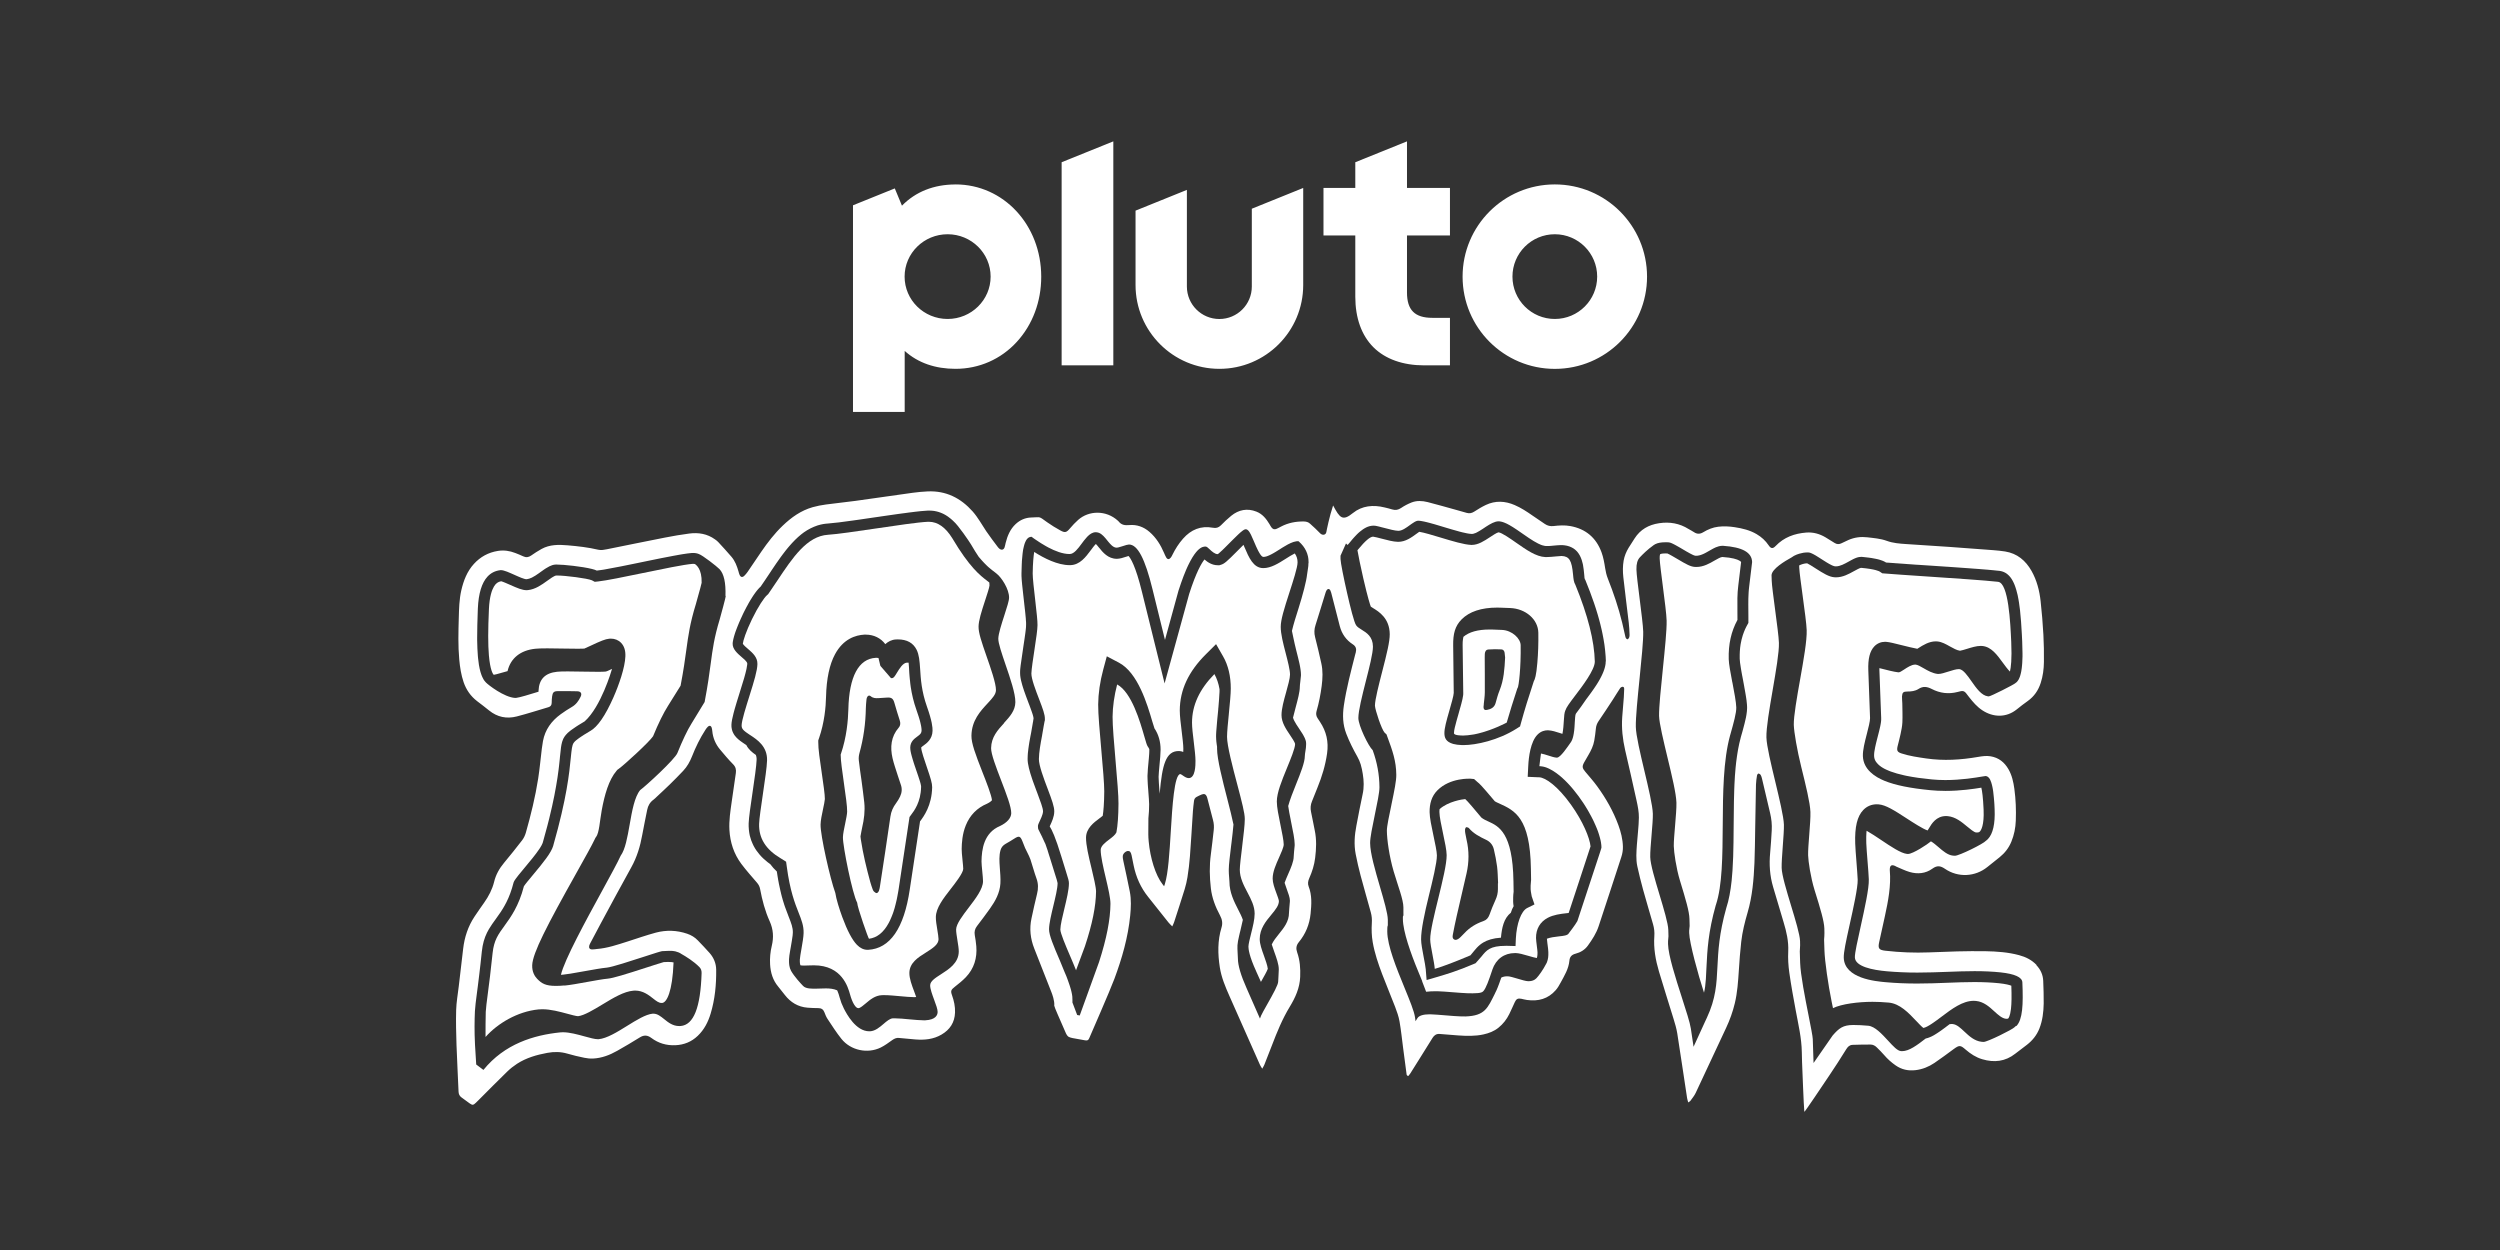
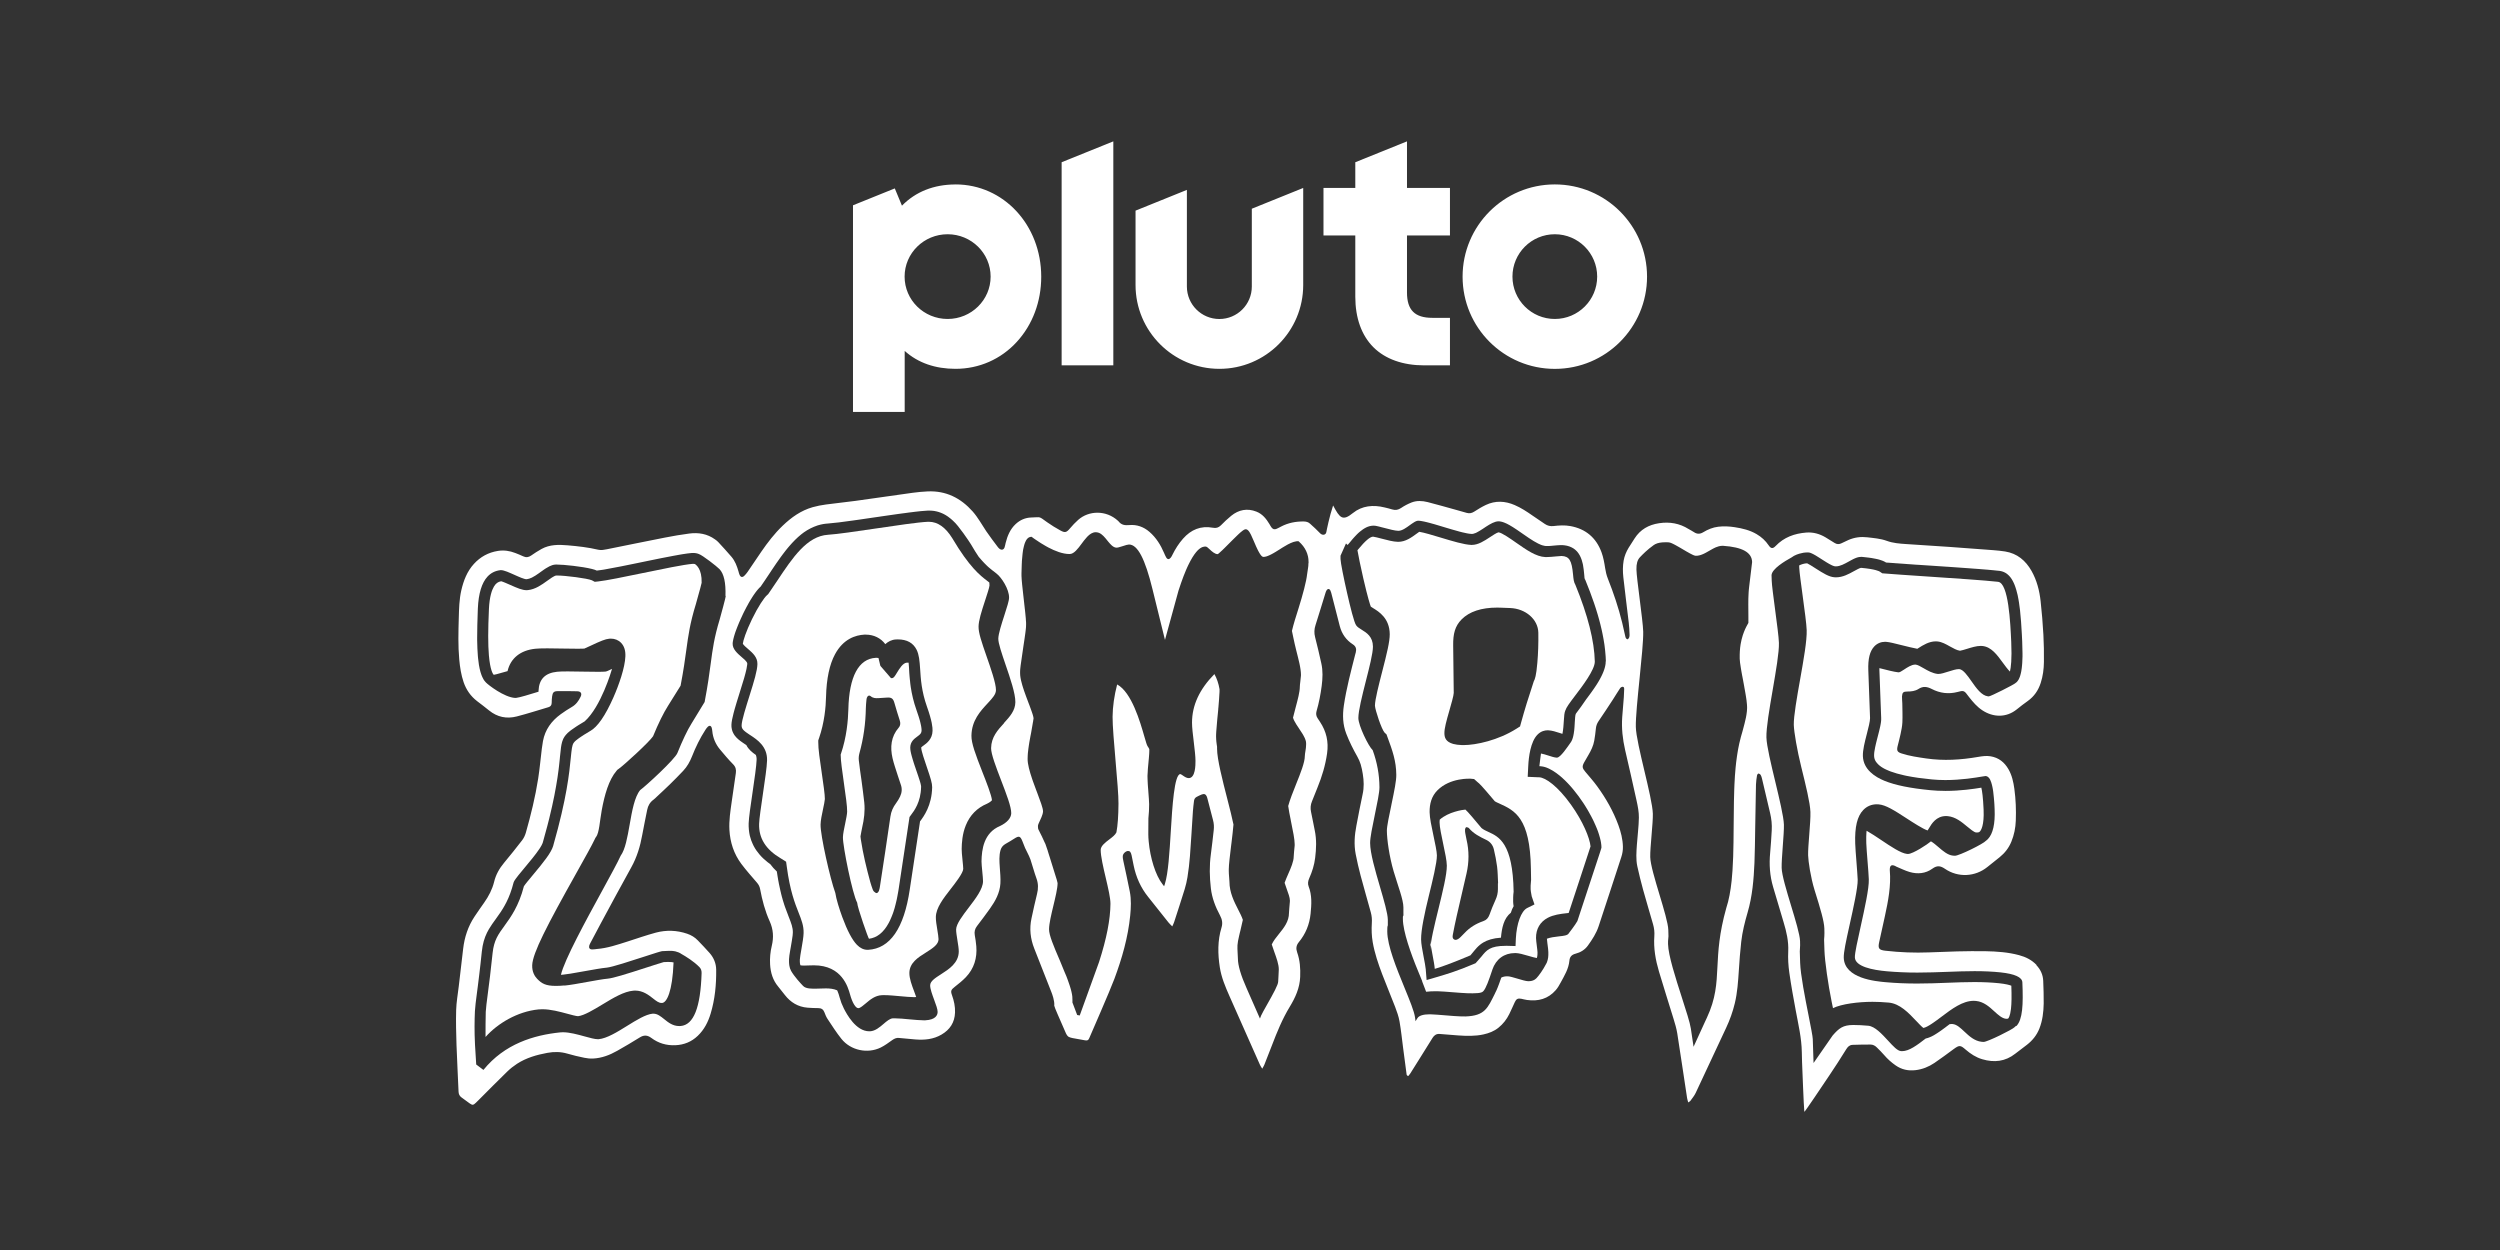
<svg xmlns="http://www.w3.org/2000/svg" id="Pluto_TV_CHANNELS" data-name="Pluto TV CHANNELS" viewBox="0 0 576 288">
  <rect x="0" y="0" width="576" height="288" fill="#333333" stroke="none" />
  <defs>
    <style>
      .cls-1 {
        fill: #fff;
        stroke-width: 0px;
      }
    </style>
  </defs>
  <g id="Pluto_ZOMBIE" data-name="Pluto ZOMBIE">
    <g id="White">
      <g id="ZOMBIE">
        <path class="cls-1" d="m285.1,218.09h0s0-.01,0-.02c0,0,0,.01,0,.02Z" />
-         <path class="cls-1" d="m247.91,223.57c.69-1.85,1.37-3.7,2.06-5.55,1.7-5.12,2.53-9.25,2.56-12.62,0-.98-.56-3.32-1.05-5.38-.66-2.73-1.28-5.31-1.26-7.04.02-2.15,1.84-3.5,3.04-4.39.25-.19.6-.45.81-.63.16-1.03.33-2.77.35-5.62.01-1.69-.33-5.63-.67-9.44-.37-4.16-.75-8.47-.73-10.58.02-2.51.42-5.3,1.17-8.07l.82-3.04,2.79,1.47c4.38,2.31,6.53,9.6,7.68,13.52.18.61.4,1.35.51,1.63.92,1.33,1.42,3.07,1.41,4.92,0,.88-.13,2.26-.26,3.6-.09,1.02-.2,2.16-.2,2.64,0,.69.11,2.07.2,3.28.02.2.03.4.05.6.57-6.74,1.44-9.8,4.35-9.83h.07s.07,0,.07,0c.35.01.66.1.94.21.01-.22.02-.47.02-.76,0-.86-.19-2.45-.38-3.99-.22-1.76-.44-3.57-.44-4.81.02-4.71,1.99-8.95,6.04-12.97l2.32-2.31,1.63,2.84c1.16,2.01,1.77,4.57,1.76,7.39,0,1.32-.22,3.48-.44,5.76v.03c-.2,1.98-.42,4.22-.42,5.33,0,2.07,1.3,7,2.35,10.96,1.11,4.2,1.74,6.64,1.74,7.99,0,1.32-.3,3.8-.62,6.43v.02c-.25,2.05-.53,4.36-.53,5.21,0,1.88.89,3.59,1.76,5.24.86,1.63,1.66,3.18,1.66,4.91,0,1.33-.42,2.99-.82,4.59-.27,1.08-.61,2.43-.61,3,0,.54.17,2.18,1.8,5.71h0s0,.02,0,.02c.36.8.72,1.6,1.08,2.39.66-1.15,1.38-2.44,1.58-3.01-.07-.73-.51-1.96-.87-2.97-.53-1.48-.99-2.75-.99-3.9,0-2.37,1.45-4.13,2.62-5.53,1.11-1.34,1.79-2.21,1.8-3.23-.03-.32-.36-1.24-.59-1.84-.44-1.2-.85-2.34-.85-3.33,0-1.56.75-3.22,1.47-4.83.46-1.02,1.08-2.41,1.08-3.01,0-.86-.4-2.8-.75-4.51-.43-2.1-.84-4.09-.84-5.4,0-2.03,1.14-4.8,2.34-7.73.79-1.93,1.88-4.56,1.87-5.51-.03-.4-.76-1.47-1.19-2.11-.91-1.35-1.94-2.87-1.94-4.56,0-1.45.51-3.3,1.06-5.26.4-1.44.9-3.23.9-4.08,0-1.08-.53-3.13-1-4.94-.59-2.27-1.14-4.41-1.14-6.05,0-1.64.76-4.09,2.01-7.95.79-2.44,1.88-5.77,1.87-6.92,0-.78-.21-1.44-.64-2.05-.64.31-1.5.85-2.09,1.23-1.67,1.06-3.4,2.15-5.16,2.15-2.29,0-3.31-2.39-4.38-4.91-.06-.13-.12-.29-.19-.45-.5.48-1.02,1.01-1.39,1.39-2.52,2.54-3.02,2.96-3.8,3.2l-.36.11h-.38c-1.32,0-2.34-.7-3.06-1.33-.64.79-1.89,2.84-3.53,7.96-1.03,3.76-2.06,7.53-3.1,11.29l-2.56,9.31-2.32-9.37c-.96-3.89-1.92-7.78-2.88-11.66-1.5-6.17-2.68-7.88-3.11-8.33-.14.05-.31.1-.44.14-.87.29-1.54.49-2.22.51h-.02s-.02,0-.02,0c-2.02,0-3.23-1.5-4.12-2.6-.19-.24-.48-.6-.7-.82-.36.34-.87,1.03-1.2,1.48-1.11,1.49-2.48,3.35-4.68,3.4h-.02s-.02,0-.02,0h-.12s-.01,0-.01,0h-.01c-2.75,0-5.85-1.57-8.15-3.04-.16.93-.31,2.46-.35,4.97-.01.98.31,3.78.57,6.02.34,2.98.55,4.86.54,5.86-.01,1.07-.29,2.97-.71,5.73-.31,2-.68,4.48-.7,5.43-.02,1.23,1.02,3.94,1.78,5.91.88,2.3,1.34,3.54,1.33,4.54v.31s-.08.3-.08.3c-.03.12-.1.53-.18.97l-.02.11c-.09.52-.21,1.21-.36,2.08v.02s0,.02,0,.02c-.37,1.91-.72,3.89-.74,5.45-.02,1.46,1.16,4.59,2.03,6.88,1,2.65,1.52,4.09,1.51,5.2-.01,1.21-.57,2.39-.97,3.25-.03.06-.05.12-.08.18.5.79,1.31,2.41,2.69,6.97.4,1.33.74,2.41,1.01,3.27.59,1.87.73,2.33.73,2.9-.02,1.54-.52,3.61-1.05,5.81-.43,1.77-.91,3.78-.93,4.81,0,.85,1.26,3.79,2.18,5.94.5,1.16,1,2.34,1.45,3.48Z" />
        <path class="cls-1" d="m130.03,227.05c-.7.07-1.36.1-1.95.1-2.34,0-3.26-.53-4.32-1.63-.56-.58-1.2-1.6-1.14-3.16.12-2.81,3.38-9.08,10.17-21.2,1.86-3.32,3.62-6.46,4.28-7.88l.11-.24.16-.21c.73-.97.85-3.69,1.29-6.09.66-3.64,1.65-7.09,3.43-9.16l.21-.24.26-.18c1.21-.85,7.08-6.21,7.94-7.53,1.2-2.93,2.46-5.48,3.46-7.03l2.88-4.62c.68-3.54,1.02-6.03,1.32-8.24.47-3.42.84-6.13,2.19-10.52,1.03-3.63,1.28-4.66,1.34-4.95.08-3.25-1.3-4.1-1.43-4.23-.05-.05-.13-.13-.45-.13-.05,0-.1,0-.16,0-2.01.15-7.08,1.2-11.56,2.13-4.26.88-8.27,1.71-10.26,1.93l-.77.08-.66-.35c-1.02-.45-6.11-1.1-8.01-1.1-.15,0-.21,0-.21,0-.45.04-1.44.76-2.09,1.23-1.27.92-2.71,1.95-4.42,2.13-.11.01-.21.02-.31.02-1.01,0-2.1-.47-3.81-1.23-.66-.29-1.62-.72-2.05-.83-.73.12-1.24.5-1.67,1.23-.45.76-1.02,2.28-1.15,5.17-.22,4.88-.22,8.17-.01,10.65.29,3.41.92,4.31,1.11,4.51,0,0,0,0,0,0,0,0,0,0,0,0,.06,0,.66-.1,3.19-.85.69-2.96,2.96-4.81,6.42-5.16.59-.06,1.47-.09,2.74-.09,1.15,0,2.48.02,3.76.05,1.22.02,2.38.04,3.33.04.73,0,1.17-.01,1.43-.03.3-.12.93-.42,1.41-.64,2.31-1.09,3.43-1.56,4.33-1.64.12-.01.25-.02.37-.02.93,0,1.77.34,2.37.97.71.74,1.04,1.75.99,3.1-.09,2.6-1.49,6.61-2.77,9.5-1.87,4.22-3.67,6.82-5.38,7.74-2.11,1.26-3.34,2.07-3.78,2.73-.35.53-.45,1.43-.65,3.44-.34,3.44-.9,9.21-4.04,20.21h0s0,.02,0,.02c-.47,1.62-2.17,3.73-4.7,6.76-.76.9-1.77,2.12-2.06,2.58-1.19,4.59-3.01,7.08-4.46,9.09-1.47,2.02-2.44,3.36-2.75,6.29-.4,3.96-.81,7.1-1.11,9.4-.24,1.88-.44,3.36-.47,4.16-.04.99-.06,4.62-.05,5.79,2.75-3.1,7.34-5.87,12.21-6.35.28-.03.57-.04.87-.04,1.93,0,3.99.56,5.81,1.05.85.23,2.02.55,2.42.55,1.39-.14,3.65-1.51,5.65-2.72,2.53-1.53,4.91-2.97,7.11-3.16.13-.01.27-.02.41-.02,1.81,0,3.12,1.04,4.08,1.79.83.66,1.37,1.06,1.99,1.06.05,0,.09,0,.14,0,1.06-.09,2.37-2.59,2.63-9.34-.23-.05-.63-.11-1.27-.11-.31,0-.64.01-1,.04-.47.12-2.15.66-3.63,1.14-5.27,1.71-8,2.55-9.25,2.67h0s0,0,0,0c-1.05.09-3.04.45-4.8.77-1.92.35-3.9.71-5.2.83Z" />
        <path class="cls-1" d="m172.89,169.39c1.56,1.03,3.93,2.58,3.84,5.81-.04,1.51-.49,4.54-.96,7.75-.41,2.81-.84,5.72-.87,6.86-.1,3.3,1.52,5.89,4.93,7.92.11.06.22.13.29.18l1,.63.16,1.17c.73,5.52,1.88,8.44,2.72,10.57.67,1.69,1.19,3.02,1.15,4.69-.02.95-.26,2.27-.5,3.68-.16.92-.36,2.05-.37,2.47-.02.79.08,1.15.13,1.28.1.03.34.07.84.07.3,0,.64-.01.99-.03.4-.02.84-.03,1.3-.03,6.45,0,7.85,5.05,8.31,6.7.53,1.92,1.28,3.17,1.9,3.17.02,0,.04,0,.05,0,.4-.02,1.14-.65,1.68-1.11,1-.85,2.13-1.8,3.69-1.88.17,0,.35-.01.55-.01,1.06,0,2.42.13,3.74.25,1.2.11,2.33.21,3.07.21.08,0,.16,0,.23,0,.13,0,.23-.01.33-.03-.13-.39-.31-.87-.46-1.27-.56-1.48-1.13-3.01-1.11-4.3.04-2.31,2.01-3.55,3.74-4.63,1.79-1.12,2.96-1.94,2.98-3.11,0-.41-.15-1.38-.28-2.16-.18-1.11-.36-2.15-.34-2.96.04-2.11,1.7-4.25,3.46-6.51,1.06-1.36,2.83-3.64,2.85-4.58,0-.35-.09-1.28-.17-2.04-.12-1.22-.2-2-.19-2.56.02-1.38.14-3.44.95-5.43.95-2.35,2.6-4.03,4.9-4.99.69-.33,1.02-.65,1.13-.79-.08-1.11-1.35-4.35-2.21-6.52-1.59-4.05-2.55-6.63-2.52-8.36.05-3.51,2.07-5.66,3.68-7.4,1.25-1.34,1.96-2.15,1.97-3.1.02-1.53-1.23-5.12-2.15-7.74-1.2-3.44-1.88-5.46-1.86-6.89.02-1.41.63-3.35,1.55-6.15.39-1.19.93-2.82.97-3.31,0-.4-.02-.61-.04-.7-.11-.1-.35-.29-.56-.44-1.5-1.14-4.01-3.06-7.99-9.79-1.55-2.49-3.35-3.76-5.37-3.76-.08,0-.15,0-.23,0-2.18.09-7.41.86-12.03,1.55-4.52.67-8.79,1.3-10.98,1.44-4.85.3-8.17,5.28-11.68,10.56-.63.95-1.28,1.93-1.94,2.87l-.18.26-.24.21c-.65.56-2.01,2.53-3.48,5.55-1.38,2.84-2.05,4.97-2.11,5.66.15.31.85.91,1.23,1.23,1.02.88,2.18,1.88,2.13,3.46-.04,1.54-.74,3.86-1.89,7.5-.72,2.3-1.72,5.44-1.75,6.58-.02.81.31,1.19,1.98,2.29Zm15.63,1.23l.11-.34s.04-.11.07-.2l.02-.05c1.22-3.54,1.55-7.12,1.6-9.5.1-4.15.8-7.46,2.08-9.81,1.91-3.52,4.72-4.39,6.74-4.5.12,0,.24,0,.35,0,1.83,0,3.45.8,4.48,2.19.66-.59,1.46-1.03,2.46-1.08.15,0,.3-.01.45-.01,2.07,0,3.52.8,4.31,2.39.56,1.14.68,2.5.81,4.44.14,2.28.32,5.12,1.56,8.63,1.2,3.38,1.32,4.82,1.3,5.6-.04,1.92-1.37,2.89-2.09,3.4-.17.12-.45.33-.52.42,0,.01,0,.04,0,.09,0,.68.81,3.05,1.3,4.47.88,2.57,1.23,3.7,1.22,4.62-.08,4.22-1.94,6.74-2.79,7.86-.79,5.24-1.58,10.47-2.37,15.7-1.32,8.95-4.55,13.63-9.6,13.9h-.07s-.07,0-.07,0c-.87,0-1.69-.39-2.43-1.15-1.09-1.12-2.23-3.27-3.38-6.4-.68-1.85-1.4-4.17-1.6-5.55-1.19-3.26-3.46-13.31-3.4-15.76.02-.98.29-2.26.58-3.61.17-.8.4-1.89.41-2.27.02-.95-.37-3.65-.72-6.03-.43-2.91-.83-5.66-.8-7.1v-.36Z" />
        <path class="cls-1" d="m209.71,157.26h0c-.03-.25-.05-.49-.08-.72,0-.06-.01-.12-.02-.18-.02-.22-.04-.44-.06-.66,0,0,0,0,0,0,0,0,0,0,0-.01-.02-.22-.03-.43-.05-.64,0-.06,0-.12-.01-.18-.01-.18-.02-.36-.03-.53,0,0,0-.02,0-.03-.01-.18-.02-.35-.03-.52,0-.06,0-.11-.01-.16,0-.12-.02-.23-.03-.35,0-.05,0-.11-.01-.16-.01-.15-.03-.3-.04-.44-.04,0-.07,0-.11,0-.1,0-.21,0-.31,0-.89.05-1.69,1.37-2.28,2.34-.47.78-.73,1.2-1.1,1.22h-.26s-2.44-2.82-2.44-2.82h0l-.09-.35-.35-1.47c-.13-.02-.26-.04-.41-.04-.07,0-.14,0-.21,0-3.96.22-6.15,4.32-6.32,11.86-.06,2.56-.4,6.42-1.71,10.26-.03.08-.05.13-.06.17-.02,1.23.38,4,.76,6.69.39,2.72.76,5.3.73,6.46-.01.61-.23,1.64-.45,2.73-.25,1.18-.5,2.4-.52,3.15-.05,2.07,2.19,13.1,3.28,15.09.07,1.18,2.6,8.33,2.72,8.32,1.85-.23,3.37-1.45,4.55-3.64,0,0,0,0,0,0,.07-.13.14-.26.2-.39,0,0,0,0,0-.01.06-.13.13-.26.19-.4,0,0,0-.02.01-.03.06-.13.12-.27.18-.41,0-.01.01-.03.02-.04.06-.14.11-.27.17-.42,0-.02.01-.04.02-.05.05-.14.1-.28.16-.42,0-.02.02-.05.03-.07.05-.14.1-.28.14-.42.01-.03.02-.06.03-.1.04-.14.09-.28.13-.42.01-.04.02-.08.04-.12.04-.14.08-.28.12-.42,0,0,0-.01,0-.02.01-.04.02-.08.03-.12.04-.14.07-.27.11-.41.01-.06.03-.12.04-.17.03-.13.07-.27.1-.41.02-.07.03-.14.05-.21.03-.13.06-.26.09-.39.02-.09.04-.17.05-.26.03-.12.05-.24.07-.36,0-.05.02-.1.03-.14.01-.06.02-.12.03-.17.02-.11.04-.22.06-.33.02-.13.04-.26.07-.39.02-.09.03-.18.05-.28.04-.23.07-.46.11-.69.82-5.41,1.64-10.82,2.45-16.24v-.07s.04-.06.04-.06c.07-.12.18-.25.31-.43.73-.96,2.26-2.96,2.33-6.44,0-.04,0-.09,0-.14,0-.02,0-.03,0-.05,0-.04-.01-.08-.02-.12,0-.02,0-.04-.01-.06,0-.04-.02-.09-.03-.14,0-.02,0-.04-.01-.06-.02-.07-.03-.15-.05-.23,0,0,0,0,0,0-.02-.08-.04-.16-.07-.25,0-.03-.02-.05-.02-.08-.02-.06-.04-.13-.06-.19,0-.03-.02-.06-.03-.1-.02-.07-.04-.13-.06-.2,0-.03-.02-.06-.03-.09-.03-.1-.06-.2-.1-.3-.06-.18-.12-.37-.18-.56-.03-.1-.06-.19-.1-.29-.1-.29-.2-.59-.3-.88,0-.02-.01-.03-.02-.05-.04-.13-.09-.25-.13-.38-.02-.05-.04-.11-.05-.16-.03-.1-.07-.2-.1-.29-.02-.06-.04-.12-.06-.17-.03-.1-.07-.2-.1-.3-.02-.05-.03-.1-.05-.15-.05-.14-.1-.29-.14-.43,0,0,0,0,0-.01-.05-.14-.09-.28-.13-.42-.01-.04-.03-.09-.04-.13-.03-.1-.06-.19-.09-.29-.01-.05-.03-.1-.04-.15-.03-.09-.05-.18-.08-.28-.01-.04-.02-.09-.04-.13-.04-.13-.07-.26-.1-.38-.03-.11-.05-.21-.08-.32-.03-.14-.06-.27-.08-.39,0-.03-.01-.06-.02-.09-.02-.12-.04-.24-.05-.36-.02-.17-.03-.32-.03-.46.01-.69.23-1.19.54-1.59.05-.07.11-.13.16-.19.01-.01.03-.03.04-.04.05-.06.11-.11.17-.17.04-.04.09-.08.13-.12.18-.15.36-.28.53-.41.36-.26.67-.49.86-.78.11-.18.18-.38.18-.63,0-.11,0-.24-.01-.37,0,0,0,0,0,0,0-.12-.03-.25-.05-.39,0-.03,0-.06-.01-.09-.02-.14-.05-.28-.08-.43,0-.03-.01-.05-.02-.08-.03-.14-.06-.29-.1-.45,0-.03-.01-.06-.02-.08-.04-.17-.09-.35-.14-.54-.01-.04-.02-.08-.04-.13-.06-.2-.11-.4-.18-.61-.15-.47-.32-.99-.52-1.55-.68-1.92-1.07-3.67-1.31-5.23-.03-.19-.06-.39-.08-.58-.03-.19-.05-.37-.07-.56Zm-2.33,26.26c-.26.54-.57,1.06-.93,1.54-.69.92-1.13,1.9-1.3,3.08-.75,5.3-1.58,10.6-2.38,15.89-.06.4-.11.81-.25,1.18-.09.23-.31.53-.51.56-.2.03-.47-.2-.67-.38-.14-.13-.22-.34-.29-.52-.19-.54-.39-1.09-.54-1.65-.88-3.23-1.67-6.48-2.17-9.79-.03-.2-.05-.4-.09-.71.12-.62.23-1.34.39-2.05.44-1.9.69-3.82.49-5.76-.18-1.7-.42-3.39-.64-5.09-.21-1.55-.46-3.09-.62-4.64-.06-.54,0-1.12.14-1.63.94-3.39,1.42-6.84,1.48-10.35.01-.65.08-1.3.14-1.96.01-.17.05-.35.11-.51.17-.45.51-.61.88-.31.54.45,1.14.47,1.78.43.63-.04,1.26-.07,1.88-.12,1.12-.09,1.5.19,1.8,1.25.38,1.33.78,2.65,1.21,3.97.21.63.2,1.19-.23,1.7-1.79,2.08-2,4.5-1.42,7.04.31,1.34.79,2.65,1.2,3.97.22.7.44,1.39.69,2.08.36.96.27,1.89-.15,2.78Z" />
        <path class="cls-1" d="m240.72,193.94c-.38-1-.67-1.6-.89-1.98.21.38.5.98.89,1.98Z" />
-         <path class="cls-1" d="m399.12,157.19c-.42-2.24-.79-4.17-.82-5.31-.1-3.42.56-6.39,2.01-9.05,0-.72,0-1.44-.01-2.14v-.02c-.02-1.96-.05-3.81.2-5.75l.65-5.41c-.03-.09-.11-.19-.4-.35-.53-.3-1.63-.68-3.9-.83h-.02c-.38,0-1.2.48-1.8.82-1.13.66-2.54,1.48-4.2,1.48-.11,0-.21,0-.32-.01-.99-.06-1.96-.58-4.08-1.85-.65-.38-1.82-1.08-2.27-1.25-.16,0-.3-.01-.44-.01-.87,0-1.16.14-1.22.17-.02.05-.13.31-.11,1,.02.93.4,3.84.73,6.41.43,3.31.83,6.44.87,7.9.05,2.16-.4,6.52-.87,11.14-.43,4.16-.91,8.86-.87,10.83.04,1.67,1.05,5.86,1.94,9.57,1.03,4.27,2,8.3,2.06,10.43.03,1.21-.14,3.17-.31,5.24-.15,1.77-.32,3.78-.3,4.75.03,1.34.53,5.02,1.43,7.97,1.33,4.34,2.14,7.08,2.18,8.8l.04,1.47v.19s-.02.19-.02.19c-.1.76-.09,1.04-.08,1.4.05,2.24,2.05,9.58,3.41,13.74.45-1.65.51-4.68.58-6.03.18-3.72.39-7.94,2.13-14.11l.02-.05.02-.05c1.48-4.47,1.52-11.26,1.57-18.45.05-7.28.1-14.79,1.7-20.61l.03-.09c.8-2.83,1.42-5.06,1.39-6.33-.03-1.19-.49-3.63-.9-5.78Z" />
        <path class="cls-1" d="m448.14,182.22c-1.17,0-2.3-.05-3.37-.16-4.65-.45-8.11-1.15-10.58-2.16-2.21-.9-4.87-2.62-4.98-5.67-.05-1.42.42-3.23.91-5.14.34-1.32.76-2.95.74-3.64l-.4-10.99c-.1-2.69.35-4.45,1.39-5.54.65-.68,1.53-1.05,2.47-1.05.11,0,.23,0,.34.02.7.06,1.8.33,3.54.77,1.26.31,2.64.66,3.55.82.1-.06.2-.13.27-.17,1.02-.65,2.42-1.54,3.98-1.54.13,0,.26,0,.39.02,1.01.1,1.94.62,2.84,1.13.81.45,1.65.92,2.36,1.01.28-.03,1.07-.27,1.59-.43,1.07-.33,2.18-.68,3.17-.68.14,0,.29,0,.42.02,2.04.21,3.37,2.05,4.66,3.82.43.59,1.12,1.54,1.66,2.07.22-.87.48-2.78.3-6.82-.2-4.41-.61-13.6-3.04-13.86-2.91-.33-10.37-.83-16.95-1.27-3.91-.26-7.29-.49-9.08-.64l-.65-.05-.54-.37c-.14-.1-1.02-.59-4.34-.89-.29.02-1.1.47-1.63.76-1.21.67-2.57,1.43-4.16,1.43-.13,0-.27,0-.4-.02-1.19-.1-2.44-.85-4.35-2.08-.64-.41-1.49-.96-1.88-1.13-.63,0-1.42.26-1.84.49l.02.56c.03.92.43,3.84.78,6.42.45,3.33.88,6.47.93,7.92.08,2.41-.7,6.78-1.52,11.41-.71,3.98-1.5,8.49-1.45,10.43.05,1.67.78,5.89,1.7,9.61,1.06,4.29,2.06,8.33,2.13,10.46.04,1.21-.11,3.16-.27,5.24-.14,1.77-.29,3.77-.26,4.74.04,1.35.57,5.04,1.49,8.02,1.36,4.35,2.19,7.12,2.25,8.83.02.54.05,1.43-.06,2.57l.08,2.44c.08,2.57.86,7.93,1.66,11.85.11.54.21,1.04.31,1.5,1.96-.97,5.84-1.46,9.09-1.46,1.16,0,2.42.06,3.76.18,2.54.23,4.56,2.35,6.33,4.23.54.57,1.25,1.32,1.64,1.61.96-.15,2.81-1.55,4.19-2.59,2.38-1.8,4.85-3.66,7.42-3.66.17,0,.35,0,.52.03,1.79.18,3.08,1.35,4.21,2.39.91.83,1.77,1.61,2.66,1.71.08,0,.16.01.23.01.25,0,.31-.06.33-.08.07-.07.44-.53.63-2.22.14-1.26.17-2.91.08-5.32-.4-.16-1.23-.4-2.82-.57-1.74-.18-3.6-.27-5.71-.27s-4.04.08-6.17.16c-2.24.09-4.56.18-7.01.18s-4.93-.1-7.23-.31c-2.35-.21-9.51-.85-9.67-5.63-.04-1.24.47-3.62,1.38-7.72.8-3.59,1.89-8.5,1.83-10.27-.03-.84-.16-2.47-.28-4.05-.13-1.64-.26-3.32-.29-4.26-.13-3.84.46-6.3,1.86-7.75.83-.86,1.9-1.31,3.11-1.31.15,0,.29,0,.44.02,1.63.14,3.53,1.33,6.49,3.26,1.34.87,3.72,2.42,4.78,2.75.11-.16.24-.38.34-.55.57-.97,1.64-2.77,3.9-2.77.13,0,.27,0,.4.02,1.81.18,3.21,1.35,4.45,2.38.67.56,1.6,1.33,2.05,1.38.08,0,.17.01.24.01.41,0,.56-.12.67-.24.24-.25,1.01-1.35.85-5.03-.12-2.83-.34-4.31-.52-5.06-1.68.28-4.81.75-8.3.75Z" />
        <path class="cls-1" d="m469.23,222.34c-1.11-1.17-2.49-1.86-4.03-2.27-2.52-.68-5.11-.86-7.7-.91-4.36-.07-8.71.09-13.06.27-3.35.13-6.69,0-10.03-.38-1.53-.18-1.77-.52-1.44-2.02.43-1.97.88-3.93,1.3-5.9.76-3.5,1.45-7,1.14-10.62,0-.07,0-.15,0-.23.02-.88.42-1.13,1.21-.77.11.05.21.14.33.18,1,.41,1.97.91,3,1.21,1.85.55,3.7.38,5.27-.76,1.08-.78,1.85-.68,2.89.03,3.04,2.08,6.97,1.86,9.78-.41.94-.76,1.89-1.5,2.83-2.26,1.2-.97,2.11-2.14,2.7-3.58.64-1.56.96-3.18,1.02-4.85.09-2.44,0-4.88-.33-7.31-.22-1.58-.55-3.13-1.36-4.53-.93-1.61-2.25-2.67-4.13-2.98-.97-.16-1.91-.02-2.85.14-3.97.69-7.94.94-11.95.36-1.92-.28-3.84-.55-5.69-1.15-.97-.31-1.16-.65-.93-1.64.22-.93.49-1.85.68-2.79.19-.91.39-1.83.43-2.75.06-1.46,0-2.92-.02-4.38,0-.53-.1-1.06-.07-1.58.06-.91.31-1.13,1.23-1.13.9,0,1.8-.1,2.55-.58,1.07-.7,2-.56,3.09,0,1.87.97,3.87,1.22,5.94.68.22-.06.44-.1.66-.16.52-.15.94-.01,1.27.41.25.32.49.64.74.96.89,1.13,1.82,2.22,3.04,3.02,2.44,1.61,5.47,1.77,7.94-.23.82-.67,1.66-1.31,2.52-1.92,1.47-1.05,2.43-2.45,2.98-4.16.51-1.57.72-3.2.74-4.83.02-2.09,0-4.18-.12-6.26-.15-2.59-.35-5.17-.64-7.74-.27-2.44-.87-4.81-2.09-6.97-1.36-2.4-3.3-4.04-6.1-4.49-.89-.14-1.8-.23-2.7-.3-3.36-.26-6.72-.52-10.09-.75-3.34-.23-6.68-.43-10.02-.66-1.5-.1-3-.21-4.45-.74-1.45-.53-3-.64-4.52-.82-1.49-.17-2.91.02-4.28.61-.56.24-1.1.5-1.64.77-.54.27-1.05.26-1.57-.07-.7-.45-1.41-.89-2.12-1.31-1.36-.8-2.83-1.21-4.4-1.09-2.72.21-5.16,1.08-7.09,3.11-.63.66-1.08.6-1.58-.15-.73-1.09-1.67-1.94-2.79-2.6-1.55-.91-3.26-1.32-5.01-1.59-1.28-.2-2.56-.27-3.84-.11-1.24.15-2.38.62-3.45,1.27-.72.44-1.41.46-2.12-.02-.39-.27-.83-.47-1.24-.72-2.1-1.32-4.37-1.71-6.81-1.34-2.4.36-4.32,1.44-5.64,3.51-.46.72-.94,1.43-1.38,2.16-.55.91-.95,1.88-1.14,2.94-.22,1.28-.21,2.56-.07,3.84.39,3.5.84,6.99,1.25,10.49.1.9.16,1.8.18,2.71.01.41-.02.86-.48,1.11-.43-.15-.46-.53-.54-.86-.24-.98-.43-1.97-.67-2.95-.85-3.48-1.99-6.86-3.31-10.19-.31-.78-.49-1.57-.62-2.4-.19-1.24-.41-2.5-.84-3.67-1.24-3.36-3.65-5.4-7.21-6.04-1.28-.23-2.56-.15-3.83,0-.75.09-1.39-.06-2-.47-.96-.65-1.92-1.29-2.87-1.95-1.3-.91-2.63-1.78-4.09-2.41-2.21-.96-4.45-1.07-6.65-.03-.93.44-1.81.98-2.68,1.54-.55.35-1.09.47-1.72.29-.82-.24-1.65-.47-2.47-.7-2.18-.6-4.36-1.23-6.55-1.79-1.24-.31-2.51-.38-3.72.1-.83.33-1.65.76-2.39,1.26-.67.45-1.31.57-2.06.33-.58-.18-1.16-.32-1.75-.46-2.61-.64-5.17-.41-7.28,1.29-2.39,1.94-3.03,1.16-4.57-1.74-.86,2.56-1.48,5.68-1.56,6.13-.13.69-.86.81-1.38.33-.4-.38-.78-.79-1.18-1.17-.38-.37-.78-.71-1.17-1.07-.41-.39-.89-.52-1.45-.53-1.85-.03-3.61.31-5.25,1.17-.33.17-.66.36-1.01.51-.52.22-.84.14-1.2-.31-.18-.24-.32-.51-.47-.77-.74-1.22-1.61-2.33-3-2.87-2.11-.83-4.07-.45-5.81.96-.84.68-1.62,1.43-2.38,2.2-.54.54-1.1.69-1.84.55-2.78-.51-5.04.43-6.88,2.52-.99,1.12-1.78,2.37-2.44,3.71-.11.23-.22.45-.38.65-.38.48-.76.47-1.07-.05-.19-.32-.33-.68-.48-1.02-.79-1.85-1.83-3.53-3.37-4.86-1.34-1.16-2.92-1.72-4.67-1.56-.99.09-1.79-.02-2.42-.83-.05-.06-.11-.1-.16-.16-2.72-2.5-6.72-2.39-9.17-.21-.67.6-1.3,1.26-1.88,1.95-.81.96-1.14,1.09-2.25.47-1.03-.57-2.05-1.18-3.01-1.87-2.03-1.44-1.33-1.16-3.66-1.1-1.39.04-2.59.57-3.61,1.52-1.26,1.18-1.89,2.7-2.3,4.34-.09.34-.13.7-.25,1.03-.2.55-.66.68-1.14.34-.16-.12-.3-.27-.42-.43-.9-1.21-1.83-2.4-2.67-3.65-1.02-1.52-1.89-3.15-3.12-4.54-2.76-3.11-6.16-4.81-10.38-4.62-1.16.05-2.31.17-3.46.32-4.39.6-8.77,1.25-13.16,1.86-2.27.31-4.55.53-6.82.84-1.02.14-2.04.33-3.03.61-2.71.77-4.93,2.36-6.93,4.28-1.88,1.8-3.46,3.86-4.93,6-1.05,1.54-2.08,3.09-3.14,4.63-.23.33-.49.64-.78.92-.43.4-.82.32-1.07-.23-.12-.25-.17-.52-.25-.79-.35-1.22-.79-2.41-1.62-3.38-.98-1.15-2.01-2.26-3.03-3.37-.22-.24-.48-.44-.75-.63-1.79-1.3-3.83-1.63-5.96-1.35-1.87.25-3.73.56-5.59.93-4.45.87-8.89,1.79-13.33,2.68-.66.13-1.33.28-2.02.12-2.33-.55-4.71-.82-7.09-1.02-2.05-.17-4.09-.2-5.97.83-.84.46-1.64.99-2.42,1.53-.6.42-1.18.49-1.84.17-.59-.28-1.2-.52-1.81-.76-1.29-.5-2.61-.7-4-.48-2.2.35-4.03,1.35-5.53,2.99-1.58,1.73-2.38,3.83-2.9,6.06-.49,2.12-.53,4.3-.59,6.45-.09,3.17-.18,6.34.11,9.51.16,1.78.43,3.55,1.01,5.25.61,1.76,1.63,3.22,3.11,4.36.92.7,1.85,1.4,2.74,2.13,1.9,1.55,4.07,1.99,6.39,1.39,2.46-.63,4.88-1.42,7.32-2.14.51-.15.72-.49.73-1.01,0-.5.03-1.01.1-1.5.12-.88.4-1.17,1.26-1.18,1.51-.02,3.02-.01,4.53.03.84.02,1.14.52.77,1.27-.46.96-1.07,1.81-2.04,2.36-.87.5-1.71,1.06-2.53,1.65-2.14,1.55-3.61,3.56-4.1,6.2-.11.59-.19,1.19-.27,1.79-.28,2.27-.48,4.56-.83,6.82-.66,4.23-1.68,8.39-2.85,12.51-.18.61-.47,1.24-.86,1.74-1.35,1.76-2.74,3.48-4.15,5.18-1.08,1.3-1.89,2.71-2.29,4.37-.43,1.75-1.26,3.34-2.3,4.81-.75,1.07-1.51,2.14-2.23,3.23-1.49,2.25-2.3,4.74-2.61,7.41-.34,2.9-.68,5.8-1.02,8.7-.21,1.8-.54,3.6-.59,5.4-.08,2.69,0,5.38.08,8.07.12,3.57.33,7.14.47,10.71.02.59.22,1.02.67,1.35.63.46,1.25.94,1.89,1.38.66.46.84.42,1.44-.15.24-.23.47-.46.7-.69,2.17-2.17,4.33-4.36,6.53-6.5.68-.66,1.44-1.26,2.24-1.78,2.13-1.38,4.51-2.06,6.99-2.52,1.57-.29,3.09-.27,4.62.18,1.28.38,2.58.68,3.89.95.66.14,1.35.21,2.02.18,2-.1,3.84-.8,5.56-1.78,1.75-.99,3.49-2.01,5.2-3.08.96-.6,1.75-.57,2.68.12,1.62,1.21,3.47,1.76,5.53,1.67,2.01-.09,3.72-.79,5.16-2.17,1.48-1.41,2.38-3.18,2.96-5.1,1-3.31,1.32-6.71,1.28-10.15-.02-1.42-.55-2.72-1.49-3.8-.87-1.01-1.82-1.95-2.73-2.92-.69-.73-1.53-1.23-2.47-1.55-2.38-.81-4.81-.89-7.22-.25-2.21.6-4.37,1.36-6.56,2.06-2.3.73-4.59,1.52-7.03,1.71-.35.03-.7.11-1.05.1-.62,0-.85-.35-.68-.95.04-.14.11-.28.18-.41.82-1.56,1.64-3.12,2.48-4.67,2.32-4.29,4.62-8.6,7-12.87,1.31-2.35,2.06-4.85,2.53-7.47.35-1.93.76-3.85,1.14-5.78.19-.98.66-1.78,1.48-2.37.26-.19.49-.43.73-.66,1.01-.95,2.03-1.88,3.02-2.85,1.04-1.02,2.07-2.06,3.07-3.12.91-.96,1.54-2.1,2.03-3.33.84-2.14,1.84-4.19,3.09-6.12.18-.27.37-.55.61-.76.34-.29.68-.19.82.23.09.26.12.54.15.81.15,1.6.76,3.03,1.78,4.25.97,1.16,1.94,2.32,3,3.39.61.61.76,1.25.65,2.04-.33,2.22-.65,4.43-.96,6.65-.3,2.14-.64,4.28-.52,6.46.16,2.86,1.02,5.5,2.73,7.8,1.13,1.51,2.39,2.92,3.62,4.35.38.44.62.91.72,1.46.48,2.56,1.14,5.08,2.21,7.44.84,1.87.95,3.7.48,5.65-.34,1.39-.47,2.83-.39,4.27.11,1.91.63,3.66,1.89,5.15.52.62,1.01,1.26,1.5,1.89,1.33,1.72,3.05,2.76,5.24,2.94.83.07,1.66.09,2.49.1.69,0,1.14.3,1.39.95.2.51.4,1.05.7,1.5,1.05,1.57,2.05,3.17,3.23,4.64,2.12,2.65,6,3.48,9.05,1.99.94-.46,1.79-1.11,2.65-1.71.47-.33.94-.56,1.53-.5,1.28.12,2.55.25,3.83.35,2.1.16,4.14-.03,5.99-1.12,1.94-1.13,3.04-2.79,3.12-5.09.05-1.39-.24-2.69-.7-3.99-.36-.99-.21-1.26.63-1.92.89-.7,1.78-1.41,2.56-2.22,1.9-1.99,2.63-4.42,2.41-7.14-.07-.85-.2-1.7-.35-2.54-.14-.8.02-1.47.52-2.12,1.01-1.32,2.01-2.65,2.97-4,1.24-1.74,2.27-3.6,2.41-5.78.08-1.24-.06-2.51-.14-3.76-.09-1.33-.2-2.66.18-3.97.19-.64.58-1.09,1.16-1.42.68-.38,1.35-.78,2-1.2,1.06-.69,1.38-.61,1.85.54.22.54.42,1.08.64,1.61.16.37.36.72.53,1.08.24.52.53,1.03.71,1.58.48,1.43.85,2.9,1.37,4.32.45,1.21.46,2.38.14,3.62-.47,1.85-.86,3.73-1.27,5.6-.52,2.39-.26,4.7.63,6.96,1.32,3.35,2.64,6.7,3.95,10.05.19.49.77,2,.66,3.13.2.75.93,2.29,2.68,6.34.47.98.81.92,1.53,1.12,1.86.32,2.09.39,2.89.52.58.09.77-.02.99-.56.16-.39,4.82-11.04,5.76-13.59,1.76-4.74,3.15-9.56,3.65-14.61.18-1.83.26-3.68-.09-5.49-.45-2.35-.99-4.68-1.48-7.02-.08-.39-.17-.8-.14-1.19.03-.57.7-1.16,1.21-1.17.43,0,.65.25.82,1.01.17.79.32,1.58.48,2.37.55,2.66,1.62,5.07,3.33,7.2,1.57,1.96,3.13,3.94,4.7,5.91.23.28.51.53.86.89.18-.41.34-.69.43-.99.82-2.54,1.66-5.07,2.44-7.62.27-.89.48-1.8.63-2.72.54-3.23.69-6.5.91-9.76.13-1.83.22-3.67.35-5.5.05-.78.16-1.55.25-2.33.05-.4.23-.72.59-.91.4-.21.81-.42,1.23-.58.55-.21.91-.03,1.14.52.05.12.08.24.11.36.43,1.68.86,3.37,1.31,5.04.21.77.25,1.54.16,2.32-.21,1.85-.41,3.7-.66,5.55-.36,2.61-.3,5.23,0,7.83.25,2.23,1.06,4.3,2.11,6.26.5.93.65,1.8.34,2.81-.92,3-.86,6.06-.39,9.12.36,2.36,1.29,4.54,2.25,6.71,1.51,3.43,3.04,6.86,4.56,10.28.82,1.84,1.62,3.69,2.45,5.52.11.26.29.49.52.87.21-.39.36-.61.46-.85.6-1.52,1.2-3.04,1.79-4.57,1.16-3.04,2.38-6.03,4.08-8.83,1.28-2.11,2.31-4.32,2.41-6.91.08-1.95-.05-3.82-.7-5.65-.3-.85-.23-1.58.37-2.32,1.58-1.91,2.48-4.1,2.73-6.59.21-2.12.35-4.21-.45-6.26-.25-.64-.14-1.28.14-1.9.67-1.5,1.16-3.05,1.36-4.69.26-2.11.35-4.21-.09-6.31-.3-1.43-.55-2.87-.86-4.29-.18-.85-.11-1.64.22-2.43.44-1.04.84-2.11,1.26-3.15,1.04-2.55,1.83-5.14,2.22-7.9.38-2.68-.16-5.04-1.63-7.25-.18-.27-.36-.55-.54-.82-.35-.51-.43-1.05-.26-1.65.56-1.91.93-3.86,1.19-5.84.22-1.74.3-3.46-.09-5.18-.45-2.01-.91-4.03-1.43-6.02-.25-.97-.21-1.87.1-2.81.78-2.44,1.52-4.9,2.28-7.36.06-.19.12-.39.22-.56.3-.51.69-.51.94.01.15.31.22.67.31,1.01.62,2.39,1.21,4.78,1.84,7.17.47,1.78,1.46,3.19,3.01,4.19.7.45.87,1.06.68,1.82-.04.17-.09.34-.14.51-.99,3.9-2.03,7.79-2.62,11.79-.32,2.22-.25,4.35.56,6.46.71,1.84,1.59,3.58,2.56,5.3.32.56.58,1.17.77,1.79.22.72.36,1.47.48,2.21.25,1.55.31,3.08-.04,4.65-.54,2.41-.96,4.84-1.44,7.26-.42,2.17-.58,4.35-.16,6.53.32,1.65.7,3.3,1.13,4.93.76,2.85,1.58,5.67,2.36,8.51.22.8.29,1.62.23,2.47-.09,1.46-.05,2.91.2,4.36.44,2.55,1.27,4.97,2.18,7.38.96,2.54,2.03,5.04,3,7.58.41,1.08.8,2.18,1,3.31.36,2.03.56,4.09.83,6.13.26,1.95.51,3.89.77,5.84.03.24.01.52.41.63.15-.19.33-.38.48-.61.68-1.06,1.34-2.13,2.01-3.2,1.04-1.66,2.08-3.33,3.12-5,.38-.61.89-.95,1.63-.89,1.43.11,2.86.24,4.29.34,1.94.13,3.88.19,5.79-.23,1.27-.28,2.46-.73,3.48-1.56,1.05-.85,1.87-1.9,2.47-3.11.46-.92.86-1.88,1.3-2.81.32-.69.71-.89,1.46-.74.44.09.88.22,1.33.28,2.59.36,4.86-.24,6.62-2.26.46-.52.82-1.15,1.15-1.77.86-1.59,1.83-3.15,2-5.01.08-.9.52-1.39,1.41-1.62,1.15-.29,2.16-.91,2.85-1.87,1-1.39,1.94-2.82,2.48-4.47.9-2.73,1.79-5.45,2.69-8.18.85-2.58,1.68-5.17,2.53-7.75.25-.77.39-1.56.37-2.37-.04-1.74-.46-3.39-1.05-5-1.18-3.21-2.86-6.16-4.87-8.92-.86-1.18-1.83-2.27-2.77-3.39-.68-.81-.75-1.19-.25-2.11.31-.57.64-1.14.98-1.7.62-1.05,1.15-2.13,1.36-3.34.16-.92.28-1.84.37-2.77.06-.62.25-1.16.6-1.68,1.13-1.66,2.24-3.34,3.34-5.03.56-.86,1.08-1.76,1.66-2.61.12-.17.41-.33.61-.31.3.02.32.35.31.6-.01.6-.04,1.21-.08,1.81-.12,1.53-.26,3.06-.37,4.59-.18,2.56.1,5.08.67,7.57.89,3.9,1.81,7.8,2.65,11.71.28,1.27.54,2.59.52,3.88-.03,2.08-.32,4.16-.46,6.24-.11,1.66-.25,3.33.1,4.97.39,1.79.84,3.58,1.32,5.35.74,2.67,1.54,5.32,2.3,7.98.26.9.37,1.83.3,2.76-.2,2.78.28,5.48,1.06,8.12,1.09,3.67,2.26,7.31,3.38,10.97.33,1.08.66,2.17.84,3.29.78,4.97,1.51,9.95,2.27,14.93.05.31.15.61.26,1,.24-.17.41-.24.5-.37.42-.59.9-1.16,1.21-1.81,2.35-4.98,4.66-9.99,7.01-14.98.86-1.83,1.54-3.72,2.01-5.68.6-2.48.76-5.02.93-7.56.14-2.21.3-4.42.55-6.62.26-2.3.83-4.55,1.48-6.78,1.09-3.72,1.4-7.57,1.57-11.42.11-2.64.12-5.28.17-7.92.06-3.37.1-6.74.18-10.11.02-.7.13-1.4.24-2.1.03-.17.23-.44.33-.43.19.02.42.17.52.34.15.25.23.56.3.85.63,2.64,1.25,5.29,1.87,7.94.31,1.31.45,2.63.37,3.97-.11,1.71-.19,3.42-.36,5.12-.26,2.69-.09,5.33.68,7.92.8,2.7,1.59,5.41,2.41,8.11.67,2.2,1.18,4.4,1.07,6.74-.08,1.62.02,3.28.25,4.89.41,2.91.94,5.81,1.48,8.71.59,3.19,1.35,6.35,1.4,9.62.05,3.27.2,5.07.3,8.34.06,1.79.23,4.86.28,5.4.2-.08,4.31-6.25,5.79-8.44s2.29-3.48,3.86-5.98c.37-.6.77-.99,1.46-1.02,1.38-.04,2.76-.08,4.15-.07.57,0,1.07.28,1.47.69.57.57,1.15,1.13,1.67,1.74.77.91,1.66,1.69,2.63,2.37,1.38.97,2.92,1.3,4.59,1.1,1.59-.19,3.03-.77,4.34-1.65,1.52-1.02,2.99-2.14,4.47-3.22,1.28-.93,1.54-.91,2.73.13,1.13.98,2.37,1.79,3.82,2.22,2.75.82,5.32.55,7.63-1.28.89-.7,1.81-1.37,2.7-2.06,1.27-.99,2.25-2.21,2.85-3.73.73-1.86.95-3.81.99-5.77.03-1.73-.05-3.47-.11-5.2-.05-1.42-.62-2.63-1.59-3.65Zm-302.02-85.07c0,.12-.01.45-1.4,5.46-1.27,4.21-1.6,6.7-2.06,10.15-.31,2.33-.66,4.96-1.39,8.78v.06s-3.07,5.04-3.07,5.04c-.9,1.42-2.09,3.93-3.21,6.72-.56,1.45-7.31,7.64-8.58,8.55h0c-1.3,1.56-1.88,4.82-2.43,7.97-.52,2.94-1.01,5.71-2.07,7.16-.68,1.51-2.34,4.55-4.26,8.06-3.72,6.8-8.71,15.93-9.5,19.37,0,0,0,0,0,0,.01,0,.02,0,.03,0,.01,0,.03,0,.04,0,.01,0,.03,0,.05,0,.14-.01.28-.02.43-.04.45-.04,1-.12,1.61-.22,1.02-.16,2.21-.38,3.38-.59,1.9-.34,3.87-.7,5.03-.8,1.19-.11,5.54-1.53,8.71-2.56.62-.2,1.17-.38,1.64-.53.24-.08.46-.15.66-.21s.39-.12.56-.18c.25-.08.47-.14.65-.19.12-.03.22-.06.31-.08.09-.02.15-.04.21-.05.03,0,.05,0,.07,0,.47-.04.91-.06,1.31-.06q.18,0,0,0c.62,0,1.35-.09,2.41.35h0s0,0,0,0c.12.05.23.1.34.16,0,0,0,0,0,0,.11.06.2.12.3.19h0c.98.55,2.88,1.71,4.18,3.05.35.36.51.83.49,1.38-.25,7.95-1.83,11.93-4.83,12.18-.11,0-.23.01-.34.01-1.48,0-2.53-.85-3.46-1.6-.8-.64-1.55-1.25-2.46-1.25-.06,0-.12,0-.19,0-1.57.14-3.76,1.49-5.88,2.81-2.29,1.42-4.66,2.89-6.57,3.07-.06,0-.13,0-.2,0-.7,0-1.77-.3-3.01-.64-1.63-.45-3.48-.96-5.03-.96-.21,0-.41,0-.6.03-6.06.62-12.8,2.62-17.7,8.65l-1.66-1.25-.28-4.57c-.16-3.21-.11-5.6-.02-7.72.02-.45.08-1.04.16-1.77s.2-1.6.33-2.61c.06-.43.12-.88.18-1.37.1-.81.22-1.7.33-2.68.09-.78.19-1.61.29-2.49.1-.88.2-1.81.3-2.8.19-1.81.61-3.16,1.18-4.33.14-.29.29-.57.45-.84.24-.41.49-.8.76-1.18.18-.26.36-.51.55-.77.09-.13.19-.26.28-.39.36-.49.72-1,1.09-1.55.18-.28.37-.56.55-.86.27-.45.55-.94.81-1.46.62-1.23,1.19-2.71,1.66-4.57.06-.19.21-.46.47-.81.17-.24.38-.51.63-.83.38-.47.85-1.04,1.42-1.72,1.18-1.41,2.56-3.06,3.42-4.36.08-.12.15-.23.22-.34.21-.33.37-.64.48-.9.04-.09.07-.17.09-.25.38-1.35.73-2.61,1.04-3.81.16-.6.3-1.17.44-1.73.48-1.96.87-3.69,1.17-5.24s.54-2.9.72-4.1c.03-.17.05-.34.07-.5.07-.49.13-.96.19-1.39.04-.29.07-.57.1-.84.06-.54.11-1.03.16-1.49.02-.23.04-.45.06-.66.08-.85.15-1.56.24-2.17.06-.41.13-.77.22-1.1.02-.08.05-.16.07-.24.05-.16.11-.31.17-.46.03-.07.07-.15.1-.22.07-.14.15-.28.24-.41s.19-.27.3-.4c.27-.33.62-.65,1.05-.98.09-.07.18-.14.27-.2.31-.23.67-.48,1.07-.74.15-.1.31-.2.48-.31.44-.28.93-.57,1.48-.9h0c3.75-3.35,6.17-11.62,6.3-12.09-.81.39-1.27.6-1.5.62-.38.04-.97.05-1.81.05-.95,0-2.09-.02-3.29-.04-1.24-.02-2.53-.05-3.63-.05s-1.94.03-2.43.08c-2.76.29-4.16,1.72-4.27,4.37v.22s-.22.07-.22.07c-1.82.57-4.14,1.27-4.88,1.35-.1.01-.2.02-.3.02-2.54-.15-6.2-3.01-6.69-3.53,0,0,0-.01-.01-.02-.03-.03-.05-.05-.08-.07-.13-.13-.25-.28-.36-.44-.06-.08-.11-.17-.16-.26-.09-.15-.17-.31-.25-.49-.06-.14-.12-.27-.18-.42-.08-.2-.15-.41-.21-.63-.02-.06-.03-.11-.05-.17-.06-.23-.12-.47-.18-.72-.06-.28-.12-.58-.17-.89-.08-.47-.14-.96-.19-1.49-.02-.18-.03-.35-.05-.53-.09-1.09-.14-2.29-.16-3.6,0-.22,0-.44,0-.66,0-1.79.05-3.77.13-5.9.01-.27.02-.54.03-.81.15-3.44.9-5.89,2.22-7.32.79-.86,1.8-1.36,3.01-1.49.04,0,.08,0,.12,0,.16,0,.36.03.58.09.48.12,1.07.36,1.7.64.25.11.51.22.77.34.27.12.54.24.81.36s.54.23.79.33c.5.19.93.33,1.19.33.02,0,.04,0,.05,0,.39-.04.79-.18,1.2-.37.27-.13.54-.29.81-.46s.54-.36.81-.55c.13-.1.27-.19.4-.29.27-.2.54-.39.82-.58.14-.09.27-.18.41-.27.28-.17.55-.33.83-.47.42-.2.83-.34,1.25-.38.06,0,.13-.01.2-.01s.16,0,.26,0h0c1.54,0,5.8.45,8.04,1.01.49.12.88.25,1.13.38.35-.04.77-.1,1.26-.17.16-.03.33-.05.5-.08,1.05-.18,2.33-.42,3.73-.7.94-.19,1.93-.39,2.96-.6.51-.11,1.03-.21,1.56-.32.6-.12,1.2-.25,1.79-.37,2.09-.43,4.13-.85,5.9-1.17.5-.09.98-.18,1.43-.26.23-.04.44-.07.65-.11.42-.07.81-.12,1.16-.17.35-.05.66-.08.93-.1.12,0,.24-.01.36-.01s.24,0,.36.02c0,0,0,0,0,0,0,0,0,0,0,0,.1,0,.2.02.29.04h0c.11.02.21.04.31.07,0,0,0,0,0,0,.1.03.2.06.29.1,0,0,0,0,0,0s0,0,0,0c0,0,0,0,0,0,.89.28,4.23,2.9,4.8,3.5,1.02,1.08,1.47,3.1,1.37,6.19Zm64.09,29.38c-1.43,1.56-2.91,3.18-2.95,5.72-.02,1.36,1.16,4.43,2.3,7.4,1.21,3.15,2.36,6.12,2.34,7.6-.02,1.1-.96,2.17-2.58,2.94-3.74,1.56-4.23,5.4-4.27,8.15,0,.46.08,1.37.17,2.26.09.95.18,1.84.18,2.33-.03,1.79-1.7,3.97-3.32,6.09-1.4,1.84-2.85,3.73-2.88,5-.01.58.15,1.56.3,2.5.17,1.02.32,1.98.31,2.62-.04,2.62-2.28,4.05-4.08,5.2-1.34.86-2.49,1.59-2.51,2.55-.02.81.49,2.17.93,3.37.43,1.16.8,2.16.79,2.78-.01.67-.4,1.8-2.86,1.92-.11,0-.22,0-.34,0-.84,0-2-.11-3.24-.22-1.24-.12-2.53-.24-3.45-.24-.15,0-.29,0-.42,0-.69.04-1.4.65-2.15,1.29-.89.76-1.9,1.63-3.11,1.7-.06,0-.12,0-.18,0-3.08,0-5.2-3.95-5.88-5.3,0-.02-.02-.03-.02-.05,0,0,0,0,0,0h0c-.17-.33-.33-.69-.48-1.08,0,0,0,0,0,0-.02-.04-.03-.08-.05-.12,0,0,0,0,0,0-.15-.4-.29-.84-.42-1.31-.04-.14-.08-.28-.12-.42,0-.03-.02-.05-.02-.08-.04-.11-.07-.22-.11-.33,0-.02-.01-.03-.02-.05-.04-.12-.08-.23-.13-.34,0,0,0,0,0,0,0,0,0,0,0-.01-.05-.12-.1-.24-.15-.35-.82-.35-1.7-.44-2.59-.44-.4,0-.79.02-1.18.03-.37.02-.73.03-1.07.03-.9,0-2.33.08-3.01-.63-.6-.62-2.03-2.17-2.78-3.49-.01-.02-.02-.04-.02-.06-.17-.31-.29-.68-.36-1.11h0c-.02-.12-.04-.24-.05-.37-.02-.14-.03-.3-.03-.45,0-.01,0-.03,0-.04h0c0-.2-.01-.4,0-.62.01-.45.12-1.18.26-1.99.05-.27.1-.56.15-.84.16-.94.33-1.91.42-2.65.03-.25.05-.47.05-.66.03-1.16-.37-2.17-.97-3.7-.26-.66-.55-1.4-.85-2.26,0,0,0,0,0,0,0-.01,0-.03-.01-.04,0,0,0,0,0,0-.06-.17-.12-.34-.18-.52,0,0,0-.01,0-.02,0,0,0,0,0,0-.06-.17-.12-.35-.17-.54,0,0,0,0,0,0,0-.01,0-.02-.01-.03,0,0,0,0,0,0-.06-.19-.12-.39-.18-.59,0,0,0-.01,0-.02,0,0,0,0,0,0-.06-.2-.12-.41-.18-.63,0,0,0-.01,0-.02h0c-.06-.21-.11-.42-.17-.65,0,0,0,0,0,0,0-.01,0-.03,0-.04,0,0,0,0,0,0-.06-.22-.11-.45-.17-.69,0,0,0,0,0,0,0,0,0-.01,0-.02-.12-.49-.23-1.02-.34-1.57,0-.01,0-.02,0-.03,0,0,0,0,0,0-.05-.27-.11-.55-.16-.83,0,0,0,0,0,0,0,0,0-.02,0-.03,0,0,0,0,0,0-.05-.29-.1-.59-.15-.89,0,0,0,0,0,0,0,0,0,0,0-.01-.05-.31-.1-.63-.15-.96,0,0,0,0,0,0,0,0,0,0,0,0-.57-.53-1.08-1.1-1.51-1.69,0,0,0,0,0,0-.21-.15-.42-.3-.62-.46h0s0,0,0,0c0,0,0,0,0,0-.68-.54-1.29-1.1-1.81-1.71,0,0,0,0-.01-.01-.53-.62-.99-1.26-1.35-1.95-.01-.02-.03-.05-.04-.07,0,0,0,0,0,0-.08-.14-.15-.29-.21-.44,0,0,0,0,0,0-.01-.03-.03-.06-.04-.09-.1-.21-.19-.43-.27-.65-.02-.04-.03-.08-.05-.12,0,0,0,0,0,0-.12-.34-.22-.69-.31-1.04,0,0,0,0,0,0-.03-.11-.05-.23-.07-.34,0,0,0,0,0,0-.02-.11-.05-.23-.06-.34,0,0,0,0,0,0-.01-.07-.02-.14-.03-.21-.02-.16-.05-.33-.06-.5,0,0,0,0,0,0-.02-.15-.02-.31-.03-.47,0,0,0,0,0,0,0-.09-.01-.17-.02-.26,0,0,0,0,0,0,0-.25,0-.5,0-.75.04-1.29.45-4.14.9-7.15.44-3,.89-6.1.93-7.46,0-.11,0-.22,0-.32,0-.08-.01-.15-.03-.22,0-.02,0-.03,0-.05,0,0,0-.01,0-.02-.02-.09-.03-.18-.06-.27,0,0,0,0,0,0,0,0,0,0,0,0-.02-.09-.05-.18-.08-.26-.86-.6-1.71-1.28-2.19-2.27,0,0,0,0,0,0-.04-.03-.12-.08-.21-.14-.04-.03-.08-.05-.12-.08-.09-.06-.19-.12-.28-.19-.09-.06-.19-.13-.28-.19-.69-.47-1.37-1-1.86-1.7-.02-.03-.04-.06-.06-.1-.16-.24-.29-.5-.4-.79-.01-.04-.03-.08-.04-.12-.03-.09-.06-.19-.08-.29-.01-.05-.02-.1-.03-.15-.02-.1-.03-.21-.05-.31,0-.05-.01-.1-.02-.15-.01-.16-.02-.32-.01-.49.02-.65.21-1.58.49-2.65.08-.31.17-.63.26-.96.14-.49.29-1.01.45-1.53.21-.7.44-1.41.66-2.12.37-1.19.75-2.39,1.07-3.48.22-.78.41-1.49.54-2.1.08-.37.13-.69.16-.97,0-.09.01-.18.02-.26,0-.24-.24-.55-.58-.88-.2-.2-.44-.4-.68-.6-1.01-.87-2.15-1.85-2.11-3.15,0-.07,0-.16.02-.24,0-.03,0-.06.01-.09,0-.06.02-.12.03-.18,0-.03.01-.07.02-.11.01-.06.02-.13.04-.19,0-.04.02-.08.02-.12.02-.07.03-.14.05-.21,0-.04.02-.08.03-.11.02-.09.05-.18.07-.27,0-.03.01-.05.02-.08.03-.12.07-.24.11-.37.01-.03.02-.07.03-.1.03-.09.06-.19.09-.29.02-.05.03-.1.05-.15.03-.09.06-.17.09-.26.02-.05.04-.1.06-.16.03-.09.07-.18.1-.27.02-.05.04-.1.06-.16.04-.1.08-.2.12-.31.02-.04.03-.09.05-.13.06-.15.12-.3.18-.45,0-.02.02-.04.03-.07.05-.13.11-.26.16-.39.02-.05.04-.1.06-.15.04-.1.09-.21.14-.31.03-.06.05-.12.08-.18.04-.1.09-.2.13-.3.03-.06.05-.12.08-.18.05-.1.1-.21.15-.31.02-.05.05-.11.07-.16.06-.14.13-.27.19-.41.01-.02.02-.04.03-.07.08-.16.15-.31.23-.47.02-.05.05-.09.07-.14.06-.11.11-.22.17-.33.03-.06.06-.11.09-.17.05-.1.1-.2.15-.29.03-.06.06-.12.09-.18.05-.1.1-.2.16-.29.03-.05.06-.11.09-.16.06-.11.12-.22.18-.33.02-.04.04-.08.06-.12.08-.15.17-.29.25-.43.02-.03.03-.06.05-.09.07-.11.13-.22.2-.33.03-.05.06-.09.09-.14.05-.09.11-.18.16-.26.03-.05.06-.1.09-.15.05-.08.11-.16.16-.24.03-.05.06-.09.09-.14.06-.09.11-.17.17-.25.03-.04.05-.08.08-.11.08-.12.16-.23.24-.34,0,0,0,0,0,0,.1-.13.19-.26.29-.38.03-.04.06-.07.09-.11.07-.08.13-.16.2-.24.03-.04.07-.08.1-.11.06-.07.13-.14.19-.21.03-.03.06-.06.09-.09.09-.09.18-.17.26-.25,0,0,0,0,0,0,.32-.46.64-.93.96-1.41.32-.47.64-.95.95-1.42.15-.22.29-.44.44-.66.04-.06.08-.12.12-.19.31-.47.63-.93.94-1.39.04-.06.08-.12.12-.18.31-.46.63-.91.96-1.36.04-.06.08-.11.12-.17.16-.22.33-.45.49-.66,0,0,0,0,0,0,.16-.22.33-.43.49-.64.04-.05.08-.11.12-.16.17-.21.34-.42.51-.63.13-.15.26-.31.39-.46.19-.22.38-.43.57-.64.04-.04.08-.09.12-.13.19-.2.38-.4.57-.59.03-.03.07-.07.1-.1.18-.18.37-.35.55-.52.02-.02.05-.05.07-.07.2-.18.4-.35.61-.52.04-.04.09-.07.13-.11.21-.16.42-.32.63-.48.03-.02.05-.03.08-.05.2-.14.4-.27.61-.4.04-.02.08-.05.12-.07.22-.13.44-.26.67-.37.05-.02.09-.05.14-.07.45-.22.91-.42,1.39-.58.06-.02.11-.04.17-.06.23-.07.46-.14.7-.19.36-.08.72-.15,1.09-.19.19-.02.37-.04.56-.05,1.31-.09,3.45-.36,5.96-.72.5-.07,1.02-.15,1.55-.22.26-.04.53-.08.8-.12.81-.12,1.64-.24,2.47-.36.14-.02.28-.04.42-.06.19-.03.38-.06.57-.08.13-.02.26-.04.38-.06.23-.03.47-.07.7-.1.14-.02.27-.04.41-.06.24-.03.47-.07.7-.1.12-.02.23-.03.35-.05.69-.1,1.36-.2,2.02-.29.11-.01.21-.03.31-.04.23-.03.45-.06.67-.09.11-.02.22-.03.33-.04.22-.03.44-.06.65-.09.09-.01.19-.03.28-.04.31-.04.61-.08.9-.11.21-.03.42-.05.63-.08.06,0,.13-.01.19-.02.15-.02.3-.03.45-.05.06,0,.12-.01.18-.02.19-.02.38-.04.55-.06.61-.06,1.15-.1,1.58-.12.11,0,.23,0,.34,0,.16,0,.32,0,.48.02.04,0,.09,0,.13.01.13.01.26.03.39.04.03,0,.06,0,.09.01.15.02.3.05.45.09.05.01.09.02.14.03.11.03.22.06.33.09.05.01.1.03.14.04.14.04.28.09.42.15.05.02.1.04.15.06.1.04.19.08.28.12.06.03.12.06.18.08.11.05.21.11.32.17.08.04.16.09.23.13.08.05.16.1.24.15.07.04.13.09.2.13.07.05.14.1.21.15.1.08.21.15.31.24.07.06.14.11.22.17.07.06.14.12.21.18.06.05.12.11.18.16.07.06.14.13.2.19,0,0,.02.02.02.02,1.13.95,3.63,4.65,4.05,5.35.68,1.17,1.26,2.1,1.77,2.85.09.12.19.23.28.33,0,0,.01.02.02.02.01.01.03.03.04.04.07.08.14.16.2.24.03.03.05.06.08.09.06.07.12.14.18.2.01.02.03.03.04.05.01.01.02.03.04.04.06.07.12.13.18.19.01.01.03.03.04.04,0,0,.02.02.02.03.07.07.14.15.21.22,0,0,.02.02.03.03.08.08.15.16.23.23.01.01.02.02.04.04.06.06.12.12.18.18.02.02.04.04.06.06.05.05.1.09.15.14.02.02.04.04.06.06.05.04.09.09.14.13.02.02.04.04.06.05.05.05.1.09.15.13.01.01.03.02.04.03.06.05.13.11.19.16,0,0,0,0,.01.01.06.05.11.09.16.13.02.01.03.03.05.04.04.03.08.07.12.1,0,0,.01,0,.02.01.01,0,.02.02.03.03.04.03.08.06.11.09.02.01.03.02.05.04.04.03.07.06.11.08.02.01.03.03.05.04.05.04.09.07.14.1,0,0,0,0,0,0,.25.19.46.35.65.52,0,0,0,0,0,0,0,0,0,0,0,0,1.09.84,2.88,3.54,2.85,5.52,0,.72-.51,2.26-1.08,4.04-.65,2-1.38,4.27-1.4,5.4-.02,1.05.81,3.46,1.68,6.02,1.07,3.11,2.27,6.63,2.25,8.61-.03,1.97-1.28,3.33-2.6,4.78Zm70.16-36.87c.03.79-.21,1.61-.31,2.58-.16,1.55-.99,4.69-1.94,7.71-.6,1.89-1.21,3.81-1.55,5.3-.02-.17.53,2.67.99,4.46.26,1.03.53,2.07.74,3.03.05.24.1.48.14.7.08.46.15.89.18,1.28.02.2.03.38.03.55,0,.05,0,.1,0,.15h0s0,.06,0,.09c-.03.7-.27,2.13-.26,2.59,0,1.2-.49,3.01-.96,4.76-.22.81-.44,1.63-.61,2.38h0c.15.49.43,1.01.77,1.55,0,0,0,0,0,0,.13.21.27.42.41.62,0,0,0,.01.01.02,0,.01.02.03.03.04.06.09.12.17.17.26,0,0,0,.01.01.02.26.39.53.79.77,1.18.02.03.03.05.05.08.06.1.12.2.17.3,0,0,0,0,0,0,.05.1.1.19.15.29.01.02.02.05.04.07.05.1.09.2.14.29,0,0,0,0,0,0,.04.1.08.19.11.29,0,.02.02.05.03.07.03.1.06.19.09.29,0,0,0,0,0,0,.02.1.04.19.05.28,0,.02,0,.05,0,.07.01.09.02.19.02.28,0,.1,0,.2-.01.31h0s0,0,0,0c.01.81-.29,1.92-.29,2.52,0,1.45-.97,3.9-2.01,6.48-.71,1.77-1.43,3.58-1.82,5.03,0,0,0,0,0,0,.12.92.35,2.08.59,3.25,0,.02,0,.04.01.07,0,.01,0,.02,0,.03.03.15.06.3.09.44.41,2,.8,3.89.8,5,0,.04,0,.08,0,.12,0,.07,0,.14,0,.21-.06.69-.22,2.03-.22,2.5,0,1.15-.64,2.63-1.27,4.05-.3.68-.6,1.38-.83,2.03.02.07.29.86.48,1.4.38,1.04.74,2.02.74,2.68,0,.1,0,.19-.01.29,0,0,0,0,0,0,0,.07-.01.15-.02.22,0,0,0,0,0,0h0c-.06.78-.18,1.99-.18,2.33,0,2-1.18,3.46-2.32,4.87-.65.8-1.27,1.58-1.65,2.41.03.09.34,1.05.59,1.73.51,1.41,1.03,2.87,1.03,4,0,0,0,.02,0,.03,0,0,0,0,0,0,0,0,0,0,0,.01,0,.99-.14,2.14-.14,2.79,0,.72-1.08,2.69-2.61,5.39-.6,1.07-1.17,2.07-1.32,2.44l-.27.69-.3-.68c-.93-2.12-1.87-4.25-2.8-6.37-1.3-2.89-1.98-5.23-1.98-6.77,0-.58-.15-2.15-.1-3.02,0-.02,0-.03,0-.05h0c.03-.58.18-1.32.37-2.12,0-.02,0-.04.01-.05.03-.11.05-.23.08-.34.01-.05.02-.09.03-.14.02-.1.05-.19.07-.29.04-.14.07-.29.11-.43.23-.91.55-2.38.57-2.48-.25-.75-.65-1.54-1.1-2.41-.93-1.83-1.99-3.91-1.99-6.41,0-.4-.16-1.72-.15-2.44,0,0,0-.01,0-.02,0-.13,0-.25,0-.38,0-1,.27-3.2.55-5.53.02-.18.04-.36.07-.54,0-.05.01-.11.02-.16.18-1.49.35-2.96.44-4.08,0,0,0,0,0,0-.29-1.47-.84-3.61-1.41-5.85-1.11-4.32-2.37-9.21-2.37-11.61,0-.14,0-.29,0-.45-.04-.23-.07-.45-.1-.67,0,0,0,0,0,0,0,0,0,0,0-.01,0,0,0,0,0,0-.03-.2-.05-.39-.07-.57,0,0,0,0,0,0,0-.01,0-.03,0-.04-.02-.17-.03-.33-.04-.49,0,0,0,0,0,0,0-.03,0-.06,0-.09h0c-.01-.18-.02-.35-.02-.5,0-.15,0-.32.01-.51,0-.18.02-.38.03-.59.05-.83.14-1.83.24-2.89.05-.53.1-1.07.16-1.6.02-.22.04-.44.06-.65,0-.02,0-.05,0-.07,0-.01,0-.02,0-.04,0-.09.02-.17.03-.26,0-.04,0-.09.01-.13,0-.1.02-.2.03-.3,0-.03,0-.05,0-.08,0-.1.02-.2.03-.3,0-.01,0-.03,0-.04,0,0,0-.02,0-.02,0-.1.02-.21.03-.31,0-.01,0-.03,0-.04,0,0,0-.01,0-.02,0-.1.02-.2.03-.3,0-.02,0-.04,0-.06,0-.1.02-.2.03-.3,0-.02,0-.04,0-.06,0-.1.02-.19.02-.29,0-.02,0-.04,0-.06,0-.09.02-.19.02-.28,0-.02,0-.04,0-.05h0c0-.09.01-.18.02-.27,0-.02,0-.03,0-.05h0c0-.09.01-.18.02-.27,0-.01,0-.03,0-.04,0-.09.01-.18.02-.26,0,0,0-.01,0-.02,0,0,0,0,0,0,0-.09,0-.17.01-.25,0,0,0-.01,0-.02,0,0,0,0,0,0,0-.08,0-.17,0-.24,0,0,0,0,0,0,0-.08,0-.16,0-.23,0,0,0,0,0,0-.22-1.31-.62-2.48-1.18-3.48-3.46,3.52-5.15,7.19-5.16,11.19,0,1.08.2,2.82.41,4.5.2,1.69.39,3.28.39,4.3,0,.98-.01,3.97-1.56,3.98-.49,0-.96-.32-1.37-.61-.19-.13-.47-.32-.56-.32-1.4.02-1.86,7.62-2.2,13.18-.29,4.77-.59,9.7-1.36,12.12l-.18.55-.35-.45c-1.66-2.11-2.86-6.12-3.2-9.86,0,0,0,0,0,0s0,0,0,0c-.03-.3-.05-.6-.07-.91,0,0,0,0,0,0,0-.03,0-.06,0-.1h0s0,0,0,0c0,0,0,0,0,0,0-.19-.02-.38-.02-.58,0,0,0,0,0,0,0-.21,0-.42,0-.63l.02-3.12c.06-.56.09-1.07.12-1.52,0-.15.01-.29.02-.43.02-.54.02-.98.03-1.31,0-.57-.09-1.68-.18-2.86-.01-.14-.02-.29-.03-.43,0-.04,0-.09-.01-.13,0-.11-.02-.23-.03-.34,0-.04,0-.09-.01-.13-.02-.3-.04-.59-.06-.87,0-.04,0-.08,0-.12,0-.1-.01-.2-.02-.29,0-.04,0-.08,0-.12,0-.13-.01-.25-.02-.37-.01-.26-.02-.5-.02-.7h0c0-.07,0-.16,0-.25,0-.18.02-.39.04-.61,0-.1.02-.21.02-.32,0-.04,0-.07,0-.11,0-.08.01-.16.02-.25,0-.04,0-.07,0-.11.01-.12.02-.24.03-.36.02-.28.05-.56.08-.86.02-.18.03-.36.05-.54,0-.05,0-.1.01-.15.01-.13.02-.27.04-.4,0-.06.01-.13.02-.19.01-.13.02-.25.03-.37,0-.05,0-.11.01-.16.01-.17.03-.34.04-.5,0-.12.02-.24.02-.35,0-.03,0-.07,0-.1,0-.08,0-.16.01-.24,0-.03,0-.06,0-.09,0-.1,0-.2,0-.28,0,0,0,0,0,0,0-.03,0-.06,0-.1-.12-.23-.24-.45-.39-.65-.19-.29-.37-.93-.75-2.24-.96-3.34-2.92-10.19-6.27-12-.67,2.57-1.03,5.13-1.05,7.44-.02,1.99.35,6.24.7,10.34.35,4.05.68,7.88.66,9.68-.02,2.85-.18,5.06-.47,6.57v.04s-.02.03-.02.03c-.26.57-.93,1.08-1.63,1.61-.92.7-1.97,1.5-1.98,2.4-.01,1.42.58,3.97,1.16,6.43.57,2.42,1.1,4.7,1.09,5.99-.03,3.64-.89,8.04-2.63,13.43-1.48,4.11-2.96,8.21-4.45,12.31l-.59-.11-1.07-2.83h-.02s0-.68,0-.68c0-.15,0-.32-.02-.49,0-.03,0-.05,0-.08,0-.03,0-.06,0-.09-.01-.12-.03-.25-.05-.37,0-.03,0-.06-.01-.09,0-.04-.01-.07-.02-.11-.02-.13-.05-.27-.08-.41-.01-.06-.03-.12-.04-.18-.05-.2-.1-.4-.15-.6,0,0,0,0,0,0,0,0,0,0,0,0-.06-.21-.13-.44-.2-.66-.02-.06-.04-.13-.06-.19-.05-.16-.11-.33-.17-.5,0-.02-.01-.04-.02-.06-.02-.06-.04-.11-.06-.17-.06-.17-.12-.34-.18-.52-.02-.05-.04-.11-.06-.16,0-.01,0-.02-.01-.03-.09-.24-.18-.48-.27-.72-.14-.32-.28-.66-.44-1.03-.39-.93-.76-1.83-1.09-2.66-.02-.06-.05-.12-.08-.18-1.29-3-2.4-5.6-2.38-6.96.02-1.32.51-3.38.99-5.37.47-1.96.97-3.99.98-5.25,0-.19-.28-1.08-.61-2.11-.28-.88-.63-1.97-1.03-3.31-.05-.18-.11-.35-.16-.52,0-.02-.01-.04-.02-.06,0-.03-.02-.06-.03-.09-.04-.12-.07-.23-.11-.34-.02-.05-.03-.11-.05-.16-.03-.11-.07-.22-.1-.32-.01-.04-.03-.08-.04-.13,0,0,0,0,0-.01-.04-.12-.07-.23-.11-.34,0,0,0-.02,0-.03,0-.02-.01-.04-.02-.06-.19-.58-.37-1.09-.53-1.54,0,0,0,0,0,0,0,0,0,0,0,0-.06-.11-.1-.19-.13-.26-.19-.43-1.1-2.39-1.48-3.08,0,0,0,0,0,0,0,0,0,0,0,0h0s-.02-.05-.03-.07c0,0,0,0,0-.01,0,0,0,0,0,0-.01-.04-.03-.08-.04-.12,0,0,0-.02,0-.03,0,0,0,0,0,0,0-.02,0-.04-.01-.06,0,0,0,0,0,0,0-.02,0-.05-.01-.08,0,0,0,0,0,0-.01-.11-.02-.24-.02-.41,0-.29.19-.68.44-1.22.04-.09.08-.17.12-.26.08-.18.17-.37.25-.56.2-.48.36-.97.36-1.38,0-.69-.65-2.43-1.35-4.28-.06-.17-.13-.35-.2-.52-.26-.7-.53-1.41-.78-2.12-.06-.18-.12-.35-.18-.53-.3-.88-.56-1.73-.75-2.52-.19-.79-.3-1.51-.29-2.11,0-.21.01-.42.02-.64,0-.07.01-.15.01-.22,0-.15.02-.3.03-.45,0-.09.02-.18.03-.26.01-.14.03-.28.05-.42.01-.09.02-.19.03-.28.02-.14.04-.28.06-.43.01-.09.03-.19.04-.28.02-.15.05-.3.07-.45.01-.09.03-.18.04-.27.03-.17.06-.33.09-.5.01-.07.02-.14.04-.22.04-.24.09-.48.13-.72.05-.25.1-.51.15-.76.02-.12.04-.23.06-.34.14-.77.24-1.38.32-1.85,0,0,0-.01,0-.02.01-.08.03-.15.04-.22,0-.03.01-.06.02-.09.01-.07.03-.14.04-.21,0-.01,0-.03,0-.04.01-.06.02-.12.03-.18,0-.02,0-.03,0-.05.03-.14.05-.26.07-.35,0,0,0,0,0,0h0c0-.06,0-.13-.02-.2,0-.01,0-.02,0-.03-.01-.07-.03-.15-.05-.24,0-.02,0-.03-.01-.05-.02-.09-.05-.18-.08-.29,0-.02-.01-.03-.01-.05-.03-.11-.07-.22-.11-.34-.05-.17-.11-.34-.18-.53,0-.02-.01-.03-.02-.05-.06-.17-.13-.35-.19-.53,0-.02-.02-.04-.02-.06-.07-.18-.14-.37-.21-.57,0-.02-.01-.04-.02-.06-.08-.21-.16-.41-.24-.62-.06-.17-.13-.34-.19-.51-.02-.05-.04-.1-.06-.16-.05-.12-.09-.25-.14-.37-.02-.06-.05-.13-.07-.19-.05-.13-.09-.25-.14-.38-.02-.06-.04-.11-.06-.17-.13-.36-.26-.71-.38-1.06-.02-.05-.04-.11-.05-.16-.04-.12-.08-.25-.12-.37-.02-.06-.04-.12-.06-.18-.04-.12-.07-.24-.11-.36-.02-.05-.03-.11-.05-.16-.11-.36-.2-.72-.28-1.06-.01-.05-.02-.09-.03-.14-.08-.36-.14-.7-.17-1.02,0-.04,0-.08-.01-.12-.01-.16-.02-.31-.02-.45h0c0-.08,0-.17,0-.26,0-.03,0-.06,0-.09,0-.07,0-.14.01-.21,0-.04,0-.07,0-.11,0-.07.01-.15.02-.23,0-.04,0-.07.01-.11.02-.25.06-.53.09-.82,0-.04.01-.08.02-.12.14-1.12.35-2.47.55-3.8,0,0,0,0,0-.01.04-.27.08-.54.12-.81.03-.18.05-.35.08-.52,0-.05.01-.09.02-.14.03-.18.05-.36.08-.53.08-.52.15-1.02.21-1.48.03-.23.06-.45.08-.65.01-.1.02-.2.03-.3,0-.1.02-.19.03-.28.01-.12.02-.22.02-.33,0-.03,0-.05,0-.07,0-.1,0-.19.01-.27,0-.05,0-.11,0-.17,0-.02,0-.04,0-.06,0-.04,0-.09,0-.14,0-.02,0-.04,0-.06,0-.07,0-.13-.01-.21,0,0,0,0,0,0,0-.09-.01-.17-.02-.27,0-.13-.02-.26-.03-.4,0-.03,0-.07,0-.1-.02-.28-.05-.59-.09-.92,0-.04,0-.09-.01-.13-.03-.33-.07-.69-.11-1.06,0-.05-.01-.09-.02-.14-.04-.37-.08-.75-.13-1.15,0-.07-.02-.14-.02-.2-.02-.18-.04-.35-.06-.53,0,0,0,0,0,0-.06-.48-.11-.96-.16-1.43,0,0,0,0,0,0,0,0,0,0,0,0-.1-.84-.18-1.66-.26-2.4,0-.05,0-.09-.01-.14-.02-.18-.03-.36-.05-.53-.01-.12-.02-.23-.03-.34,0-.03,0-.06,0-.09,0-.08-.01-.16-.02-.24,0-.03,0-.06,0-.09,0-.1-.01-.2-.02-.29,0,0,0,0,0,0,0-.09,0-.18-.01-.26,0-.02,0-.05,0-.07,0-.06,0-.12,0-.18,0-.02,0-.05,0-.07,0-.07,0-.14,0-.21,0-.72.03-1.39.06-2.01,0,0,0,0,0,0,0-.21.02-.41.03-.6,0-.05,0-.1,0-.15.04-.64.09-1.22.16-1.74,0-.04.01-.08.02-.13.01-.08.02-.17.03-.25,0-.05.01-.09.02-.14.01-.07.02-.14.03-.21,0-.05.02-.09.02-.14.01-.07.02-.13.04-.2,0-.04.02-.09.03-.13.01-.06.03-.12.04-.18,0-.04.02-.08.03-.12.01-.06.03-.12.04-.18,0-.04.02-.07.03-.11.02-.06.03-.12.05-.18,0-.03.02-.06.02-.09.03-.09.05-.17.08-.25.03-.07.05-.15.08-.22.05-.14.11-.27.17-.38.03-.06.06-.11.09-.17,0,0,0,0,0,0,.12-.21.26-.38.41-.51,0,0,0,0,0,0,.07-.06.15-.12.23-.16h0c.08-.04.16-.08.25-.1,0,0,0,0,0,0,.09-.02.17-.04.26-.04,0,0,0,0,0,0h.11s.09.06.09.06c.09.06.18.13.28.21.02.02.04.03.07.05.1.07.21.15.33.23.02.01.04.03.06.04.11.07.22.15.34.23.02.01.04.03.07.04.13.09.26.18.4.27.03.02.06.04.09.06.15.09.29.19.45.29.34.22.71.43,1.09.65.19.11.38.21.58.32,1.57.83,3.33,1.51,4.84,1.51h.06s.06,0,.06,0c.97-.02,1.86-1.22,2.72-2.38.12-.16.24-.32.36-.48.06-.08.12-.16.18-.24.24-.31.49-.61.75-.88.58-.6,1.2-1.02,1.92-1.04h.04c.08,0,.16,0,.23.02.02,0,.05,0,.07.01.05,0,.1.02.16.03.03,0,.05.01.08.02.05.01.1.03.15.05.02,0,.04.02.07.02.74.31,1.32,1.03,1.89,1.74,0,0,0,0,0,0,.09.11.17.21.26.32,0,0,0,0,0,0,.26.31.51.6.78.84.35.31.72.51,1.13.51.09,0,.19-.02.3-.04.08-.01.16-.03.24-.06.02,0,.04-.01.06-.02.17-.05.35-.1.54-.16.02,0,.05-.01.07-.02.09-.03.17-.06.26-.08.28-.09.54-.18.77-.24s.43-.1.59-.11c2,0,3.71,3.28,5.43,10.32.96,3.89,1.91,7.77,2.87,11.66,1.04-3.78,2.08-7.56,3.11-11.34.2-.63.4-1.23.6-1.79.19-.56.39-1.08.57-1.56.19-.49.37-.94.55-1.36.08-.19.16-.37.24-.55.02-.05.05-.1.07-.15.06-.13.12-.25.17-.37.02-.05.04-.1.07-.14.08-.16.15-.31.23-.46.08-.16.16-.32.24-.47.16-.3.32-.57.47-.82.15-.25.3-.47.44-.67s.28-.38.41-.54c.09-.11.17-.2.26-.29.02-.02.04-.04.06-.07.08-.08.16-.16.24-.23,0,0,0,0,0,0,.23-.21.45-.36.64-.46.06-.03.13-.06.19-.09.02,0,.03-.01.04-.02.32-.12.57-.13.73-.13.11,0,.21.03.32.1.04.02.07.05.11.07.15.11.31.26.51.45.25.24.55.52.87.74s.66.39.99.39c.02,0,.04-.02.07-.03.03-.02.06-.04.1-.07.01,0,.03-.02.04-.03.03-.02.05-.04.08-.07.02-.01.04-.03.06-.05.03-.02.06-.05.09-.08.02-.02.04-.04.07-.06.03-.03.07-.06.1-.09.02-.02.05-.04.07-.07.04-.03.07-.07.11-.1.03-.02.05-.05.08-.07.04-.04.08-.08.13-.12.03-.02.05-.05.08-.07.05-.05.1-.09.14-.14.02-.02.05-.04.07-.07.07-.07.14-.14.22-.21.09-.09.19-.18.28-.28.03-.03.05-.05.08-.08.19-.19.38-.38.56-.56.03-.03.05-.05.08-.08.08-.08.17-.17.25-.25.18-.18.34-.35.51-.51.04-.04.09-.09.13-.13.41-.4.77-.76,1.08-1.06.09-.09.18-.18.27-.26.1-.09.19-.18.28-.26.03-.03.06-.05.08-.07.06-.05.12-.11.18-.16.03-.02.06-.05.09-.07.05-.05.11-.09.16-.13.02-.02.05-.04.07-.06.07-.05.14-.11.2-.15,0,0,0,0,0,0,.06-.04.12-.08.18-.12.02-.01.03-.02.05-.03.04-.02.08-.04.11-.06.02,0,.03-.02.05-.02.03-.01.07-.03.1-.03.01,0,.03,0,.04-.01.04,0,.08-.02.12-.02.04,0,.08,0,.12.01.01,0,.03,0,.04.01.03,0,.05.01.08.02.01,0,.03.01.04.02.02.01.05.02.07.04.02,0,.03.02.05.03.02.02.04.03.07.05.01.01.03.02.04.04.02.02.05.04.07.06.01.01.03.03.04.04.02.03.05.06.07.09.01.01.02.03.04.04.04.05.07.09.11.15.04.06.09.14.13.21.01.02.03.05.04.07.03.05.06.11.09.17.02.03.03.06.05.09.03.06.06.13.1.19.01.03.03.06.04.09.17.35.35.76.55,1.23.05.11.1.23.15.35.07.17.15.35.23.53.04.09.07.17.11.26.01.03.03.06.04.09.03.06.05.12.08.18.02.03.03.07.05.1.03.06.05.11.08.17.02.04.03.07.05.11.03.05.05.11.08.16.02.04.03.07.05.11.03.05.05.11.08.16.02.03.03.07.05.1.03.06.06.11.09.16.01.03.03.06.04.08.04.08.08.15.13.22,0,0,0,0,0,.01.04.07.08.14.13.21.01.02.03.04.04.06.03.04.06.09.09.13.02.02.03.04.05.07.03.04.05.07.08.1.02.02.03.04.05.06.03.03.05.06.08.08.02.02.03.03.05.05.03.02.05.04.08.06.02.01.03.02.05.03.03.02.05.03.08.04.01,0,.03.01.04.02.04.01.08.02.11.02.06,0,.13,0,.2-.01.13-.01.27-.04.42-.08.07-.02.15-.04.22-.07.15-.05.3-.11.46-.18.16-.07.32-.14.48-.23.16-.08.33-.17.5-.27.17-.09.34-.19.51-.3.34-.21.69-.42,1.03-.64.1-.07.21-.13.31-.2.03-.02.06-.04.09-.06.08-.05.15-.09.23-.14.04-.02.08-.05.12-.07.07-.05.15-.09.22-.13.03-.02.07-.04.1-.06.21-.13.42-.25.62-.36.03-.02.06-.03.09-.05.07-.04.14-.08.21-.11.04-.02.07-.04.11-.05.07-.04.14-.07.21-.1.03-.02.06-.03.09-.05.21-.1.42-.18.63-.25.03,0,.06-.02.08-.03.22-.07.43-.12.64-.15.03,0,.05,0,.08-.01.1-.01.21-.02.31-.02h.12l.1.08c.18.16.36.33.52.5.32.34.6.7.83,1.08.23.38.42.77.56,1.18.06.19.11.38.16.57.01.06.02.11.04.17.03.14.05.29.07.44,0,.06.02.12.02.18.02.2.03.4.03.61,0,.07,0,.16,0,.24,0,0,0,0,0,.01Zm68.49,22.62h0c0,.17,0,.34-.02.51,0,0,0,0,0,0,0,.06-.02.12-.03.17,0,0,0,0,0,0,0,.06-.02.12-.03.19-.02.13-.05.25-.08.38,0,0,0,0,0,0-.03.11-.05.22-.09.33,0,0,0,0,0,0-.02.08-.05.16-.07.23,0,0,0,0,0,0-.01.04-.02.07-.04.11-.05.16-.11.31-.17.47,0,0,0,0,0,0-.04.11-.09.22-.14.33h0c-.04.08-.07.17-.11.25,0,0,0,0,0,0-.05.11-.11.22-.16.34,0,0,0,0,0,0-.04.09-.09.17-.13.26,0,0,0,0,0,0-.06.11-.12.23-.18.34h0c-.05.09-.09.17-.14.26,0,0,0,0,0,0-.06.11-.13.23-.2.35,0,0,0,0,0,0-.05.09-.1.17-.15.25,0,0,0,0,0,0-.06.09-.11.19-.17.28-.07.11-.13.22-.2.32,0,0,0,0,0,0-.06.1-.13.2-.2.3-.07.1-.13.2-.2.3,0,0,0,0,0,0-.08.11-.15.22-.23.34,0,0,0,0,0,0-.16.24-.33.48-.5.71-.02.03-.05.07-.07.1,0,0,0,0,0,0-.1.14-.2.27-.3.41,0,0,0,0,0,0-.04.05-.07.1-.11.15,0,0,0,0,0,0-.11.15-.21.29-.32.43,0,0,0,0,0,0-.02.03-.05.07-.07.1,0,0,0,0,0,0-.12.17-.25.33-.37.49-.77,1.16-1.61,2.3-2.38,3.32,0,0,0,0,0,0-.03.06-.05.12-.06.16v.03s-.02.03-.02.03c-.01.02-.02.05-.03.09-.03.12-.05.3-.07.53-.03.3-.05.66-.07,1,0,.09-.01.18-.02.27,0,0,0,0,0,0,0,.02,0,.05,0,.07,0,0,0,0,0,.01-.01.21-.03.42-.04.63,0,0,0,.02,0,.03,0,0,0,0,0,0,0,.09-.01.18-.02.27,0,0,0,0,0,0,0,.01,0,.02,0,.03,0,0,0,0,0,0-.02.22-.04.44-.06.66,0,0,0,.01,0,.02h0c-.02.21-.05.42-.09.63h0s0,.03,0,.04c0,0,0,0,0,0-.03.21-.07.42-.12.62,0,0,0,0,0,.01,0,0,0,0,0,0-.07.3-.15.59-.25.84,0,0,0,0,0,0,0,0,0,0,0,0-.1.26-.22.5-.37.69h0c-.68.95-2.33,3.48-3.15,3.48h-.07c-.51-.02-1.19-.25-1.91-.48-.6-.19-1.21-.39-1.7-.47.03-.13-.33,2.29-.37,2.92h.11c.1,0,.19.02.29.03.03,0,.07,0,.1.01.07,0,.13.02.2.03.04,0,.08.02.12.02.06.01.12.03.18.04.04,0,.08.02.12.03.06.02.12.03.18.05.04.01.08.03.13.04.06.02.12.04.18.06.04.02.08.03.13.05.06.02.13.05.19.08.04.02.08.03.12.05.07.03.14.06.21.1.03.02.07.03.1.05.51.25,1.04.57,1.56.95.02.01.04.03.05.04.2.15.41.3.61.47.02.02.04.04.07.05.2.17.41.34.61.52.02.02.04.03.05.05.42.37.83.78,1.24,1.21,0,0,0,0,0,0,0,0,0,0,0,0,.13.14.26.28.39.42.03.04.07.07.1.11.13.14.26.29.38.43,0,0,0,0,0,0,.13.15.25.3.38.45.03.04.06.08.09.11.78.94,1.52,1.95,2.21,2.99,0,0,.01.02.02.03.15.23.3.46.45.7.01.02.02.03.03.05.14.23.28.46.42.69.01.02.03.04.04.06.13.23.27.45.39.68.01.03.03.05.04.08.13.22.25.45.37.67.02.03.03.06.05.09.12.22.23.44.34.66.02.03.03.06.05.09.11.22.21.43.31.65.01.03.03.06.04.1.1.21.2.43.29.64.01.03.03.06.04.09.09.21.18.42.26.62.01.03.02.06.04.09.08.21.16.41.23.61.01.03.02.06.03.09.07.2.14.4.2.6,0,.03.02.05.02.08.06.2.12.39.17.58,0,.02.01.05.02.07.05.19.1.38.14.56,0,.02,0,.04.01.05.04.19.08.37.11.55,0,.01,0,.03,0,.04.03.18.05.36.07.53,0,0,0,.01,0,.02.02.18.03.35.03.51,0,.13-.09.43-2.51,7.74-.81,2.46-1.82,5.52-3.02,9.17v.04s-.01,0-.01,0c-.5.92-1.99,2.83-1.99,2.83l-.02.04c-.3.46-1.11.55-2.24.67-1.04.11-2,.25-2.78.54.02.26.06.62.11,1.01,0,0,0,.01,0,.02.02.13.03.26.05.38.09.67.17,1.31.17,1.67,0,.21,0,.41,0,.61h0s0,.05,0,.07c0,.17-.02.34-.04.5h0s0,.06-.01.09c-.05.36-.13.69-.24.97,0,0,0,0,0,0,0,0,0,0,0,0,0,0,0,0,0,0,0,0,0,.01,0,.02-.03.07-.06.13-.08.19,0,0,0,0,0,0,0,.01-.01.02-.01.03-.04.09-.09.18-.14.26,0,0,0,0,0,0-.7,1.36-1.68,2.72-2.23,3.29-.44.45-1.03.68-1.77.68h0s-.1,0-.15,0c-.53-.02-1.44-.29-2.4-.58-.89-.26-1.82-.54-2.27-.55-.05,0-.1,0-.15,0-.51,0-.96.1-1.35.3-.07.19-.13.38-.2.57,0,0,0,0,0,0,0,.01-.01.03-.02.04,0,0,0,0,0,0-.06.16-.11.31-.16.46,0,0,0,0,0,0-.01.03-.02.06-.03.09,0,0,0,0,0,0-.05.14-.1.28-.15.41,0,0,0,0,0,0,0,0,0,0,0,0-.06.17-.13.33-.19.49,0,0,0,0,0,0,0,0,0,.01,0,.02,0,0,0,0,0,0-.24.61-.47,1.12-.71,1.57,0,0,0,0,0,0,0,0,0,.01,0,.02-1.69,3.35-2.29,5.12-6.76,5.28-.4.01-.83,0-1.3-.02-.76-.02-2-.12-3.3-.23-1.33-.11-2.71-.22-3.5-.24-.09,0-.17,0-.26,0-1.38,0-2.38.31-2.72.86l-.46.73-.11-.86c-.18-1.38-1.23-3.94-2.44-6.89-1.85-4.51-3.94-9.63-3.96-12.93,0-.67,0-1.1.13-1.42v-1.28c-.02-1.46-.89-4.44-1.81-7.59-1.11-3.8-2.26-7.74-2.27-10.11,0-1.25.52-3.78,1.08-6.47.53-2.54,1.08-5.18,1.07-6.36-.02-2.91-.53-5.71-1.56-8.54-.98-.91-3.29-5.66-3.3-7.4,0-1.68.87-5.12,1.71-8.45.82-3.2,1.66-6.52,1.65-8.02-.02-2.28-1.45-3.18-2.61-3.89-.53-.33-1-.62-1.25-1-.47-.59-1.39-4.34-2.09-7.42-.74-3.24-1.52-7.1-1.52-7.87v-.75s1.26-2.83,1.26-2.83h0s.37.35.37.35c.03-.04.07-.08.12-.13.06-.07.12-.14.19-.22.02-.02.03-.04.05-.06.06-.07.12-.15.19-.22.14-.17.29-.35.45-.55.09-.11.19-.22.29-.34.03-.04.06-.07.1-.11.07-.08.15-.17.23-.25.04-.04.08-.08.12-.13.08-.08.16-.17.24-.25.04-.04.08-.08.11-.12.12-.12.25-.24.37-.36.11-.1.22-.2.34-.3.23-.2.47-.38.72-.55.12-.08.25-.16.38-.24.25-.15.51-.28.78-.38.12-.04.24-.08.36-.11.04,0,.07-.02.11-.03.09-.02.18-.04.27-.05.04,0,.07-.01.11-.02.12-.02.25-.03.37-.03h.05c.06,0,.13,0,.2.01.02,0,.04,0,.07,0,.06,0,.11.01.17.02.02,0,.05,0,.07.01.08.01.17.03.26.05,0,0,0,0,0,0,.11.02.23.05.36.08.04,0,.08.02.13.03.09.02.18.04.27.07.05.01.1.02.15.04.1.02.2.05.3.08.04.01.09.02.13.03.14.04.29.08.43.11,1.13.3,2.41.64,3.2.66h0c.87,0,1.83-.71,2.69-1.34.11-.08.23-.17.34-.24.03-.02.06-.05.1-.07.21-.15.42-.29.62-.4.03-.02.05-.03.08-.04.06-.03.12-.06.18-.09.03-.01.06-.03.09-.04.06-.02.12-.04.17-.06.03,0,.05-.02.08-.02.08-.02.16-.03.23-.03,0,0,0,0,0,0,0,0,0,0,0,0,.08,0,.17,0,.26.02.03,0,.06,0,.09,0,.07,0,.14.02.21.03.04,0,.07.01.11.02.08.01.15.02.23.04.04,0,.07.01.11.02.11.02.23.05.36.07,0,0,0,0,.01,0,.12.03.25.06.38.09.04.01.09.02.13.03.09.02.19.05.29.07.05.01.1.03.15.04.1.03.2.05.31.08.05.01.09.02.14.04.19.05.38.1.58.16.1.03.2.06.3.08,0,0,0,0,0,0,.34.1.69.2,1.04.31.03.01.07.02.1.03.35.1.7.21,1.06.32,1.27.38,2.55.77,3.69,1.07.19.05.37.1.55.14.05.01.09.02.13.03.36.09.69.16,1,.22.04,0,.08.01.11.02.15.03.3.05.44.07.2.03.39.04.56.05h.03c.09,0,.19-.01.28-.03.02,0,.05-.01.07-.02.15-.04.31-.09.48-.16.03-.01.06-.02.1-.04.06-.03.12-.06.18-.09.41-.2.85-.48,1.3-.77.13-.08.25-.17.38-.25.14-.1.29-.19.43-.29,1.02-.66,2.04-1.26,2.93-1.26h.07c.09,0,.19.01.28.03.14.02.29.05.44.09.15.04.3.09.46.15.21.08.43.17.65.28.15.07.3.15.45.24.04.02.08.04.12.06.54.3,1.1.66,1.68,1.05.04.03.08.06.12.08.41.28.83.58,1.26.87.49.34.98.69,1.47,1.01.36.24.73.48,1.08.69.35.21.7.41,1.03.57.22.11.44.21.64.29.1.04.21.08.31.11.2.06.39.11.58.14.09.01.18.02.27.03.06,0,.11,0,.18,0s.13,0,.2,0,.15,0,.22,0c.08,0,.16,0,.24-.01.16-.01.33-.02.5-.04.17-.01.35-.03.52-.05.09,0,.17-.02.25-.02.15-.01.3-.03.44-.04,0,0,0,0,0,0,0,0,0,0,0,0,.09,0,.18-.02.27-.02.02,0,.05,0,.07,0,.18-.01.34-.03.49-.03.02,0,.04,0,.05,0,.07,0,.14,0,.2,0,.04,0,.09,0,.12,0,.16,0,.31.02.46.04.22.02.42.06.62.1.18.04.35.09.52.15.04.01.07.02.11.04.28.1.53.23.77.37.03.02.06.04.09.05.28.18.53.39.75.62,0,0,0,0,0,0,.07.07.13.14.19.21.45.54.75,1.16.97,1.81,0,.03.02.06.03.09.1.29.17.59.24.89,0,0,0,0,0,0,.02.09.04.18.05.27.13.71.2,1.38.25,1.94.01.13.02.27.04.41,0,.02,0,.04,0,.05,0,.05.01.09.02.14,0,.02,0,.05,0,.07,0,.04,0,.08.01.12,0,.02,0,.05,0,.07,0,.04.01.07.02.1,0,.02,0,.04.01.06,0,.03.01.06.02.09,0,.02,0,.04.01.05,0,.03.01.05.02.07,0,.01,0,.02.01.03.01.03.02.05.04.07l.03.04.04.06c.38.92.74,1.82,1.07,2.71.34.89.65,1.76.94,2.61.15.43.29.85.42,1.27.12.37.23.74.34,1.11.03.11.07.22.1.33.08.27.16.54.23.81.03.11.06.21.09.32.1.36.19.72.28,1.07,0,0,0,0,0,0,.09.35.17.7.25,1.05.02.1.05.2.07.3.06.25.11.51.16.76.02.1.04.2.06.3.07.34.13.67.19,1,0,0,0,0,0,0,.07.41.14.82.2,1.23.02.13.03.25.05.38.04.28.07.56.1.83.02.14.03.27.04.41.03.27.05.54.07.81,0,.12.02.24.03.36.02.38.04.75.05,1.11h0Zm33.05-17.17c-.03.22-.05.44-.07.66-.02.22-.04.44-.05.67-.06.89-.07,1.78-.07,2.69,0,.46,0,.92.01,1.39,0,.46.01.92.01,1.39s0,.94,0,1.41v.08s-.04.07-.04.07c-.12.2-.23.4-.33.6-.03.05-.05.1-.08.15-.1.2-.2.41-.3.61-.09.21-.18.42-.26.63-.02.05-.04.11-.06.16-.08.21-.16.43-.23.65-.21.66-.37,1.34-.49,2.04,0,0,0,0,0,0-.04.23-.07.47-.1.71,0,.06-.01.12-.02.18-.03.24-.05.49-.06.74h0c-.02.25-.02.5-.03.76,0,.06,0,.13,0,.19,0,.26,0,.52,0,.78.01.47.11,1.18.25,2.04.04.21.07.44.11.67.02.11.04.23.06.35.05.29.11.58.16.88,0,.03,0,.05.02.08.05.29.11.59.17.89.04.22.08.44.12.66,0,.05.02.1.03.15.04.22.08.44.12.66,0,.04.02.09.02.13.04.22.08.44.12.66,0,.03.01.06.02.1.07.42.14.83.21,1.22,0,.04.01.09.02.13.03.18.05.35.08.52h0c.02.17.05.33.07.49,0,.04.01.08.01.12.04.31.07.6.09.87,0,.03,0,.07,0,.1,0,.13.02.26.02.37,0,.1,0,.21,0,.32,0,.44-.06.91-.14,1.43h0s0,.05-.01.07c-.04.21-.08.43-.12.66-.18.86-.43,1.84-.73,2.93-.07.24-.14.49-.21.75-.02.07-.04.14-.06.2-.07.23-.13.47-.2.71,0,0,0,.01,0,.02l-.02.08c-.11.39-.21.8-.3,1.21-.03.13-.06.26-.08.39-.06.29-.12.59-.18.89-.03.15-.06.3-.08.45-.05.3-.1.61-.15.92-.02.14-.04.27-.06.41-.06.44-.12.89-.18,1.35-.05.41-.09.82-.13,1.23-.12,1.24-.2,2.51-.26,3.81-.02.43-.04.87-.05,1.3-.03.87-.06,1.76-.07,2.64-.04,1.77-.05,3.57-.06,5.34,0,1.39-.02,2.76-.04,4.1-.03,2.24-.09,4.41-.23,6.46-.05.82-.12,1.62-.2,2.39-.25,2.33-.63,4.45-1.23,6.26-1.66,5.9-1.86,9.96-2.04,13.55-.19,3.92-.36,7.31-2.45,11.78l-.44.94h0s-2.61,5.71-2.61,5.71l-.63-4.22c-.2-1.35-1.1-4.13-2.05-7.08-1.47-4.57-3.14-9.75-3.2-12.38,0-.41-.02-.83.1-1.78l-.04-1.47c-.04-1.5-1.05-4.86-2.03-8.12-1.03-3.42-2.09-6.96-2.13-8.65-.03-1.1.14-3.09.3-5.02.16-1.92.33-3.9.3-4.97-.05-1.86-1.01-5.95-1.95-9.9-.95-4.01-1.93-8.16-1.97-10.1-.05-2.13.41-6.71.86-11.14.44-4.34.89-8.83.84-10.83-.03-1.32-.44-4.53-.83-7.63-.37-2.89-.71-5.62-.73-6.68-.03-1.32.23-2.21.81-2.82.61-.64,1.69-1.75,3.16-2.79,0,0,0,0,0,0,0,0,0,0,0,0,.11-.08.22-.15.34-.21,0,0,.01,0,.02-.01.58-.3,1.34-.44,2.34-.44.11,0,.23,0,.36,0s.25,0,.38.02c.07,0,.16.02.24.04.08.02.17.05.27.08.03.01.07.03.1.04.07.03.14.05.21.09.04.02.09.04.13.06.07.03.14.07.22.11.05.03.1.05.16.08.08.04.16.08.24.13.06.03.11.06.17.09.09.05.18.1.28.16.06.03.12.07.18.1.11.06.23.13.35.2.05.03.1.06.16.09.17.1.35.21.54.32.09.05.18.11.27.16.03.02.06.03.09.05.2.12.4.23.59.35.03.01.05.03.08.04.19.11.38.22.57.32.02.01.05.03.07.04.18.1.35.19.51.26.02,0,.04.02.06.03.08.04.15.07.22.1.05.02.1.04.15.06.1.04.19.06.27.08.03,0,.06.01.09.01.05,0,.11,0,.16,0,0,0,0,0,0,0,.11,0,.22,0,.33-.02.03,0,.07,0,.1-.02.08-.01.16-.03.25-.05.03,0,.07-.01.1-.02.11-.03.22-.06.33-.1,0,0,0,0,0,0,.11-.04.22-.08.33-.13.03-.01.07-.03.1-.04.08-.04.16-.07.24-.11.03-.02.06-.03.1-.05.11-.05.22-.11.33-.17.24-.13.49-.27.73-.41,0,0,0,0,0,0,.25-.14.49-.29.74-.42.11-.06.22-.12.34-.18.03-.02.07-.03.1-.05.08-.04.17-.08.26-.12.03-.02.07-.03.1-.05.23-.1.46-.18.7-.24.03,0,.07-.02.1-.02.09-.02.17-.04.26-.05.04,0,.07-.01.11-.02.12-.01.24-.02.36-.02.06,0,.13,0,.19,0,4.42.3,6.6,1.52,6.66,3.73v.02s-.68,5.66-.68,5.66Zm61.48,101.14c-.09.1-.2.19-.3.27h0s0,0,0,.01c-.52.57-6.28,3.41-7.14,3.41-.15,0-.32,0-.48-.03-1.65-.18-2.88-1.33-3.97-2.35-.9-.85-1.75-1.64-2.69-1.74-.09,0-.17-.01-.26-.01-.15,0-.3.02-.45.04-.12.09-.25.19-.37.28-.12.09-.24.18-.36.27,0,0,0,0,0,0-.04.03-.08.06-.13.1,0,0,0,0,0,0-.02.02-.04.03-.06.05-.11.08-.23.17-.34.25,0,0,0,0,0,0-.04.03-.07.05-.11.08-.21.16-.42.31-.63.46,0,0,0,0,0,0-.04.03-.08.06-.12.08-.12.09-.24.17-.36.25,0,0-.01,0-.02.01,0,0,0,0,0,0-.13.09-.26.17-.39.26,0,0,0,0,0,0-.14.09-.29.18-.43.27-.02.01-.04.02-.06.04,0,0,0,0,0,0-.1.06-.2.11-.29.17-.02,0-.03.02-.05.03h0c-.08.05-.16.09-.25.13-.03.02-.06.03-.09.05h0c-.07.04-.14.07-.21.1,0,0,0,0,0,0,0,0-.02,0-.03.01-.1.05-.2.09-.3.13,0,0,0,0,0,0-.04.02-.08.03-.11.04,0,0,0,0,0,0-.07.03-.14.06-.21.08,0,0,0,0,0,0-.03,0-.05.02-.08.03h0c-.18.06-.35.11-.52.14,0,0,0,0,0,0-1.96,1.52-3.81,2.91-5.43,2.91-.09,0-.17,0-.26-.01-.83-.08-1.77-1.1-2.96-2.4-1.43-1.55-3.04-3.31-4.59-3.45-1.23-.11-2.38-.17-3.43-.17-2.39,0-3.3.75-4.76,2.42l-4.4,6.34-.18-5.52c-.02-.65-.45-2.8-.94-5.29-.84-4.23-1.88-9.49-1.97-12.28l-.08-2.6v-.02c.1-1.06.08-1.86.06-2.39-.05-1.5-1.07-4.88-2.07-8.16-1.04-3.44-2.12-7-2.17-8.69-.03-1.1.12-3.09.26-5.01.14-1.91.29-3.89.26-4.96-.06-1.86-1.05-5.97-2-9.94-.97-4.03-1.97-8.2-2.03-10.14-.06-2.2.7-6.64,1.44-10.93.74-4.3,1.51-8.75,1.44-10.89-.04-1.33-.47-4.54-.88-7.65-.38-2.9-.75-5.63-.78-6.69l-.04-1.24v-.02c.12-1.44,3-3.18,4.6-4.06,0,0,0,0,0,0,.34-.27.78-.5,1.24-.68h0s.02,0,.04-.01h0c.13-.05.27-.1.41-.14,0,0,0,0,0,0,.03,0,.05-.02.08-.03,0,0,0,0,0,0,.3-.09.6-.16.9-.21,0,0,0,0,0,0,.04,0,.07-.01.11-.02,0,0,0,0,0,0,.11-.02.22-.03.33-.04,0,0,0,0,0,0,.04,0,.08,0,.12-.01,0,0,0,0,0,0,.14-.01.27-.02.39-.02,0,0,0,0,0,0,.12,0,.23,0,.34.01.07,0,.14.02.22.04.02,0,.03,0,.05.01.08.02.16.05.25.09.02,0,.03.01.05.02.08.03.17.07.26.12.02,0,.03.02.05.02.1.05.2.1.31.16.02.01.05.03.07.04.11.06.22.13.34.19.05.03.11.06.16.1.22.13.45.28.69.43.15.09.3.19.45.29.82.53,1.71,1.1,2.41,1.43.06.03.12.06.18.08.24.1.45.17.61.18.06,0,.12,0,.19,0,.94,0,1.96-.57,2.94-1.11.16-.09.31-.17.47-.26.04-.02.09-.05.13-.07.17-.09.33-.18.5-.26.12-.06.24-.11.36-.16.12-.05.24-.1.36-.14.1-.04.21-.07.31-.09.03,0,.06-.01.09-.02.08-.02.15-.03.23-.04.03,0,.06-.01.09-.01.1-.01.21-.02.31-.02,0,0,0,0,0,0,.07,0,.13,0,.2,0,.23.02.46.04.68.07.05,0,.11.01.16.02.22.02.43.05.63.07,0,0,0,0,0,0,.2.03.4.05.58.08.05,0,.09.01.14.02.35.05.67.11.97.18.04,0,.08.02.13.03.09.02.19.04.28.06.05.01.09.02.14.03.09.02.17.05.25.07.04.01.08.02.11.03.23.07.45.14.64.22.03.01.06.02.09.04.07.03.13.05.19.08.03.01.06.03.09.04.06.03.12.06.17.09.02.01.05.03.07.04.08.04.15.09.22.13.1,0,.21.02.33.03.04,0,.08,0,.12,0,.08,0,.15.01.23.02.05,0,.11,0,.17.01.07,0,.15.01.22.02.06,0,.12,0,.19.01.08,0,.16.01.24.02.06,0,.13,0,.2.01.08,0,.17.01.25.02.07,0,.14.01.21.02.09,0,.19.01.28.02.07,0,.13,0,.2.01.16.01.33.02.5.04.19.01.39.03.6.04.09,0,.17.01.26.02.13,0,.26.02.4.03.09,0,.18.01.27.02.12,0,.24.02.37.03.1,0,.2.01.31.02.15,0,.29.02.44.03.09,0,.18.01.26.02.13,0,.25.02.38.03.13,0,.26.02.39.03.12,0,.25.02.37.02.11,0,.23.02.34.02.49.03,1,.07,1.51.1.39.03.79.05,1.19.08.02,0,.04,0,.06,0,0,0,0,0,0,0,.62.04,1.25.08,1.88.13,0,0,0,0,0,0,.21.01.42.03.63.04.38.03.77.05,1.15.08.07,0,.14,0,.21.01.38.03.76.05,1.14.08,0,0,0,0,.01,0,1.11.08,2.19.15,3.23.23.05,0,.11,0,.16.01.64.05,1.26.09,1.85.14.01,0,.03,0,.04,0,.18.01.36.03.53.04,0,0,.02,0,.03,0,.7.05,1.36.11,1.97.16.06,0,.11,0,.17.01.1,0,.21.02.31.03.06,0,.13.01.19.02.09,0,.18.02.26.02.06,0,.13.01.19.02.08,0,.16.01.24.02.07,0,.13.01.19.02.07,0,.14.01.21.02.06,0,.12.01.18.02.07,0,.14.01.2.02.05,0,.11.01.16.02.07,0,.14.01.2.02.04,0,.09,0,.14.01.09,0,.18.02.26.03.01,0,.03,0,.05,0,.12.01.24.03.35.06.03,0,.07.01.1.02.08.02.17.04.25.07.03,0,.06.02.1.03.11.04.21.08.31.12.11.05.22.11.33.17.1.06.19.12.28.18.03.02.05.04.08.06.07.05.13.1.19.16.03.02.05.04.08.07.08.08.17.16.25.24,0,0,0,0,0,0,.09.1.18.21.27.32.03.04.06.08.09.12.06.08.11.16.17.24.03.05.06.1.09.15.05.08.1.16.14.24.03.06.06.11.09.17.04.08.09.17.13.26.03.06.06.12.09.19.04.09.08.18.12.28.03.07.05.13.08.2.04.1.08.2.11.31.02.07.05.13.07.2.04.12.08.24.11.36.02.06.04.12.06.18.11.38.21.78.31,1.2.02.07.03.14.04.21.03.15.06.31.09.47.02.08.03.16.05.24.03.16.06.32.08.49.01.07.03.15.04.22.08.52.16,1.07.22,1.63,0,.08.02.15.03.23.19,1.68.31,3.54.42,5.52,0,0,0,0,0,0,.03.54.05,1.09.08,1.65.04.98.07,1.88.07,2.71,0,.27,0,.54,0,.8-.01.52-.03,1-.06,1.45-.01.21-.03.41-.05.61,0,.06-.01.12-.02.19-.01.13-.03.26-.04.38,0,.07-.02.14-.03.21-.02.11-.03.22-.05.32-.01.07-.02.13-.03.2-.02.1-.04.19-.06.29-.01.06-.03.12-.04.18-.02.09-.04.18-.07.27-.01.05-.03.11-.04.16-.03.09-.05.18-.08.26-.01.04-.03.08-.04.12-.04.12-.09.24-.14.34-.05.1-.09.2-.14.29-.01.03-.03.05-.05.08-.04.06-.08.13-.12.18-.02.02-.03.05-.05.07-.06.07-.11.15-.17.21,0,0,0,0,0,0-.06.06-.13.12-.19.17,0,0,0,0,0,0-.05.04-.09.07-.14.1,0,0,0,0,0,0,0,0,0,0,0,.01-.32.34-5.72,3.07-6.15,3.07-.06,0-.12,0-.19-.01-1.48-.17-2.67-1.85-3.81-3.48-.93-1.33-1.9-2.7-2.8-2.79-.05,0-.1,0-.15,0-.59,0-1.48.29-2.35.56-.88.28-1.71.55-2.29.55-.06,0-.12,0-.17,0-1.21-.13-2.32-.77-3.29-1.33-.68-.4-1.33-.77-1.8-.82-.05,0-.09,0-.14,0-.81,0-1.81.66-2.55,1.15-.63.41-.97.63-1.25.63h-.05c-.98-.1-2.66-.53-4.29-.95-.03,0-.05-.01-.08-.02v.46s.41,10.99.41,10.99h0c0,.12,0,.25,0,.38,0,.04,0,.08,0,.12,0,.1-.02.2-.03.31,0,.04,0,.08-.01.13-.02.15-.04.3-.07.45-.03.18-.06.36-.1.54-.08.37-.17.77-.27,1.17s-.21.83-.32,1.25c-.05.21-.11.42-.16.62-.07.27-.13.54-.2.8-.02.07-.03.14-.05.21-.07.27-.13.55-.18.81-.08.38-.15.75-.19,1.08s-.06.64-.05.9c0,.08.01.16.02.24,0,.03,0,.05.01.08,0,.05.02.11.03.16,0,.03.02.06.02.09.01.05.03.1.04.14.01.03.02.06.03.09.02.05.04.09.06.14.01.03.03.06.04.09.02.05.05.09.07.14.02.03.03.06.05.08.03.05.06.1.1.15.02.02.03.05.05.07.11.15.23.29.37.43.21.21.46.42.75.62.11.08.23.15.35.22.04.02.08.05.12.07.09.05.18.1.27.15.05.02.09.05.14.07.1.05.19.1.29.14.05.02.09.04.14.06.15.07.3.13.46.2.14.06.28.11.43.17.88.33,1.92.62,3.1.88.2.04.4.09.6.13,1.65.33,3.56.6,5.74.81.5.05,1.01.08,1.53.11s1.06.04,1.6.04c3.7,0,7-.56,8.42-.8.52-.09.74-.13.86-.13.04,0,.08,0,.12.02.07.01.14.03.21.06.06.03.12.06.17.1.01,0,.02.02.04.03.05.04.11.09.16.14,0,0,.02.02.03.03.05.05.09.11.14.17,0,.01.02.02.02.03.05.07.09.15.14.23,0,.02.02.04.03.06.09.18.17.39.25.63,0,.03.02.05.02.08.04.12.07.25.11.38,0,.02.01.05.02.07.03.13.06.26.09.4,0,.02.01.05.02.07.03.15.06.32.09.48,0,.04.01.07.02.11.03.18.06.36.08.55.06.43.11.9.15,1.41.02.23.04.47.06.72,0,.07.01.15.02.22.01.19.02.38.04.58,0,.08,0,.16.01.24.01.27.03.55.04.84.14,3.34-.38,5.66-1.55,6.88-.07.07-.14.14-.22.2,0,0,0,0,0,0-.07.06-.15.12-.22.18,0,0,0,0,0,0,0,0,0,0,0,0-.59.71-6.17,3.46-7.15,3.46-.16,0-.32,0-.48-.03-1.19-.13-2.27-1.05-3.31-1.95-.57-.49-1.15-.99-1.74-1.34-.75.66-4.14,2.9-5.29,2.91-.07,0-.14,0-.21-.01-1.41-.14-3.74-1.7-5.98-3.21-1.16-.78-2.35-1.57-3.35-2.13,0,0,0,0,0,0-.02.19-.04.39-.05.6,0,.02,0,.04,0,.07-.01.21-.02.44-.03.67,0,0,0,0,0,0,0,0,0,0,0,0,0,.21,0,.43,0,.66,0,.05,0,.11,0,.16,0,.23,0,.47.01.72.03.88.16,2.54.29,4.15.13,1.61.26,3.27.29,4.15.08,2.09-.97,6.77-1.88,10.91-.7,3.14-1.36,6.11-1.33,7.09.07,2.11,4.05,2.91,7.38,3.2,1.11.1,2.24.17,3.4.22.58.02,1.17.04,1.77.06.6.01,1.21.02,1.83.02,2.4,0,4.7-.09,6.92-.17,2.16-.08,4.19-.16,6.27-.16,2.19,0,4.15.09,5.97.28,3.3.35,5,1.12,5.05,2.3.22,5.09.07,8.55-1.37,10.06Z" />
-         <path class="cls-1" d="m329.52,216.44c0,.79.27,2.19.53,3.55.23,1.23.46,2.4.52,3.24,2.11-.64,4.73-1.64,8.22-3.12.2-.23.4-.47.6-.72.07-.09.14-.17.21-.26,0,0,0,0,0,0,0,0,0,0,0,0,.39-.49.82-.98,1.37-1.43,0,0,0,0,.01-.01.23-.19.49-.37.77-.54,0,0,0,0,0,0,.95-.56,2.22-.99,4.07-1.11,0,0,0,0,0,0,.2-2.21.63-4.44,2.28-5.75,0,0,0,0,0,0,0,0,0,0,0,0,.08-.27.17-.52.28-.78.01-.03.03-.06.04-.09,0,0,0,0,0,0,.1-.22.2-.43.32-.63,0,0,0,0,0,0,0,0,0,0,0,0-.06-.39-.11-.72-.11-1.02,0-.55-.02-1.37.11-2.32l-.04-2.42c-.17-11.18-3.4-12.67-5.76-13.75-.6-.27-1.16-.53-1.63-.91-.06-.06-.16-.17-.55-.65-.68-.82-2.71-3.26-3.17-3.61-.65.04-3.92.54-5.91,2.31h0c-.01.1-.02.21-.03.31,0,.12-.01.24-.01.36.01,1.05.43,3.02.83,4.91.43,2.01.83,3.91.84,5.02.02,2.03-.97,6.06-1.93,9.97-.92,3.74-1.87,7.61-1.86,9.44Zm5.18-.93c.28-1.46.57-2.91.9-4.36.75-3.31,1.54-6.61,2.29-9.92.59-2.59.61-5.19,0-7.78-.11-.49-.21-.98-.29-1.48-.05-.3-.08-.6-.05-.9.02-.18.13-.42.27-.48.13-.06.35.08.54.14.02,0,.04.03.06.05,1.08,1.29,2.54,2.03,4.02,2.73.92.44,1.51,1.2,1.74,2.16.31,1.32.58,2.65.75,3.99.16,1.27.16,2.56.23,3.84-.01,0-.03,0-.04,0,0,.45,0,.91,0,1.36,0,.87-.19,1.68-.56,2.48-.52,1.12-.97,2.27-1.39,3.42-.27.74-.69,1.22-1.46,1.48-1.64.57-3.09,1.45-4.28,2.73-.29.31-.59.62-.9.91-.16.16-.33.31-.52.43-.3.18-.64.35-.99.14-.36-.22-.37-.6-.31-.95Z" />
-         <path class="cls-1" d="m339.18,169.27c.09-.01.17-.03.26-.04.06-.01.12-.02.18-.03.04,0,.08-.02.12-.02.12-.02.25-.05.37-.08.04,0,.08-.02.12-.03,0,0,.02,0,.03,0,.17-.04.35-.08.53-.13,3.34-.84,6.21-2.38,6.36-2.46h0s0,0,0,0c.68-2.37,1.49-4.98,2.42-7.8l.02-.08.06-.05c.29-.42.79-4.79.71-9.89-.02-1.53-1.96-3.44-4.33-3.53l-2.08-.08c-.26,0-.51-.01-.76-.01-2.7,0-4.72.57-6.02,1.68-.04.16-.07.32-.09.49-.01.08-.02.15-.03.23-.02.13-.03.25-.04.38,0,.07-.01.14-.01.21-.01.2-.02.41-.01.62l.07,5.49.07,5.49h0c0,.06,0,.13,0,.2,0,.02,0,.05,0,.07,0,.05,0,.1-.01.15,0,.03,0,.06-.01.09,0,.05-.01.1-.02.15,0,.03-.01.07-.02.11,0,.05-.02.11-.03.16,0,.04-.01.08-.02.11-.01.06-.02.11-.03.17,0,.04-.02.08-.02.12-.01.06-.03.12-.04.19,0,.04-.02.08-.03.12-.02.07-.03.14-.05.22,0,.04-.02.07-.03.11-.02.1-.05.2-.08.31,0,0,0,.02,0,.03,0,0,0,0,0,0-.04.17-.09.35-.14.52,0,.03-.01.05-.02.08-.05.17-.1.35-.15.53,0,.03-.02.07-.03.1-.05.18-.1.36-.15.54-.01.04-.02.07-.03.11-.05.18-.1.36-.15.54,0,0,0,0,0,.01-.13.46-.26.92-.39,1.36-.06.22-.12.44-.18.66-.03.11-.06.21-.08.32-.03.12-.06.23-.09.35,0,.04-.02.07-.03.11-.02.08-.04.16-.06.23,0,.04-.02.08-.03.11-.02.07-.03.15-.05.22,0,.03-.01.06-.02.1-.02.1-.04.2-.06.29-.01.08-.03.16-.04.23-.03.22-.05.42-.05.57,0,.04.01.08.03.12.04.07.13.14.26.2.06.03.13.05.2.07.02,0,.03,0,.05.01.07.02.16.04.24.06.01,0,.03,0,.05,0,.08.02.17.03.27.04.02,0,.03,0,.05,0,.11.01.22.02.34.03.03,0,.05,0,.08,0,.13,0,.26.02.39.02.07,0,.13,0,.2,0,.67-.01,1.35-.09,2.03-.2Zm2.68-7.04c.09-.9.23-1.8.24-2.69.02-2.69-.01-5.38-.02-8.07,0-.28,0-.55.02-.83.05-.58.28-.95.84-1,1-.08,2-.07,3-.02.41.02.66.35.72.76.05.37.08.75.12,1.12-.13,2.57-.29,5.12-1.27,7.55-.39.95-.65,1.95-.93,2.95-.29,1.03-1.09,1.39-2.01,1.57-.5.1-.76-.14-.77-.66,0-.22.05-.45.07-.67Z" />
+         <path class="cls-1" d="m329.52,216.44c0,.79.27,2.19.53,3.55.23,1.23.46,2.4.52,3.24,2.11-.64,4.73-1.64,8.22-3.12.2-.23.4-.47.6-.72.07-.09.14-.17.21-.26,0,0,0,0,0,0,0,0,0,0,0,0,.39-.49.82-.98,1.37-1.43,0,0,0,0,.01-.01.23-.19.49-.37.77-.54,0,0,0,0,0,0,.95-.56,2.22-.99,4.07-1.11,0,0,0,0,0,0,.2-2.21.63-4.44,2.28-5.75,0,0,0,0,0,0,0,0,0,0,0,0,.08-.27.17-.52.28-.78.01-.03.03-.06.04-.09,0,0,0,0,0,0,.1-.22.2-.43.32-.63,0,0,0,0,0,0,0,0,0,0,0,0-.06-.39-.11-.72-.11-1.02,0-.55-.02-1.37.11-2.32c-.17-11.18-3.4-12.67-5.76-13.75-.6-.27-1.16-.53-1.63-.91-.06-.06-.16-.17-.55-.65-.68-.82-2.71-3.26-3.17-3.61-.65.04-3.92.54-5.91,2.31h0c-.01.1-.02.21-.03.31,0,.12-.01.24-.01.36.01,1.05.43,3.02.83,4.91.43,2.01.83,3.91.84,5.02.02,2.03-.97,6.06-1.93,9.97-.92,3.74-1.87,7.61-1.86,9.44Zm5.18-.93c.28-1.46.57-2.91.9-4.36.75-3.31,1.54-6.61,2.29-9.92.59-2.59.61-5.19,0-7.78-.11-.49-.21-.98-.29-1.48-.05-.3-.08-.6-.05-.9.02-.18.13-.42.27-.48.13-.06.35.08.54.14.02,0,.04.03.06.05,1.08,1.29,2.54,2.03,4.02,2.73.92.44,1.51,1.2,1.74,2.16.31,1.32.58,2.65.75,3.99.16,1.27.16,2.56.23,3.84-.01,0-.03,0-.04,0,0,.45,0,.91,0,1.36,0,.87-.19,1.68-.56,2.48-.52,1.12-.97,2.27-1.39,3.42-.27.74-.69,1.22-1.46,1.48-1.64.57-3.09,1.45-4.28,2.73-.29.31-.59.62-.9.91-.16.16-.33.31-.52.43-.3.18-.64.35-.99.14-.36-.22-.37-.6-.31-.95Z" />
        <path class="cls-1" d="m327.65,226.08c.28.71.71,1.8.93,2.42.47-.08,1.63-.12,2.23-.12.11,0,.22,0,.33,0,.87.02,2.29.13,3.66.24h.02c1.23.1,2.51.2,3.23.22.5.02.89.02,1.24.02,2.02,0,2.3-.31,2.49-.52.61-.68,1.24-2.47,2.06-4.92h0s0-.02,0-.02c.83-2.42,2.72-3.81,5.18-3.81.08,0,.17,0,.25,0,.72.03,1.58.26,2.91.65.62.18,1.55.45,1.85.48h0s.02,0,.03,0c0,0,.02,0,.03,0,.06-.15.16-.53.15-1.32,0-.22-.09-.92-.15-1.39v-.02c-.11-.87-.18-1.43-.19-1.86-.03-2.08.93-3.74,2.73-4.68,1.3-.68,2.88-.89,4.27-1.04.16-.02.35-.04.52-.06.96-2.93,1.8-5.45,2.49-7.56l.19-.58c1.43-4.32,2.14-6.47,2.36-7.2-.19-1.95-1.74-5.75-4.51-9.62-3.05-4.27-5.87-6.24-7.31-6.3h-.12s-2.54-.11-2.54-.11l.13-2.54c.1-1.98.51-5.54,2.12-7.17.82-.84,1.73-1.01,2.35-1.01h.11c.89.04,1.81.34,2.7.63.17.06.39.12.59.19.19-.85.28-2.26.32-2.96.07-1.21.12-1.84.34-2.4.28-.8.93-1.67,2.24-3.4,1.61-2.11,4.6-6.02,4.56-7.9-.1-4.73-1.6-10.66-4.46-17.64-.39-.65-.46-1.4-.55-2.38-.3-3.3-.87-4.22-2.64-4.3h0c-.24,0-.82.06-1.29.1-.73.07-1.55.15-2.18.15-.1,0-.19,0-.28,0-2.13-.09-4.35-1.65-6.71-3.3-1.25-.88-3.32-2.33-4.08-2.4-.41.08-1.4.74-1.99,1.13-1.32.87-2.69,1.77-4.17,1.77h-.04s-.03,0-.03,0h-.02s-.02,0-.02,0c-1.66-.06-4.31-.86-7.12-1.71-1.65-.5-3.84-1.16-4.87-1.31-.19.13-.46.32-.67.48-1.11.81-2.48,1.83-4.18,1.83h-.05c-1.09-.02-2.46-.39-3.79-.74-.69-.18-1.64-.43-1.94-.45h-.01c-.68,0-1.82.98-3.4,2.89-.07.08-.14.16-.2.24.22,1.29.72,3.73,1.35,6.48,1.07,4.63,1.57,6.09,1.73,6.51.13.09.35.22.51.33,1.34.82,3.82,2.34,3.85,6.02.01,1.71-.65,4.41-1.75,8.66-.74,2.88-1.66,6.44-1.66,7.81.07,1.07,1.51,5.42,2.23,6.22l.43.39.21.58c1.15,3.11,2.03,5.55,2.05,8.76.01,1.36-.42,3.51-1.13,6.89v.02c-.49,2.33-1.05,4.95-1.04,5.93.01,2.02.55,5.94,1.57,9.41,1.03,3.47,2.23,6.46,2.24,8.28v1.29s.01.53.01.53l-.13.31c0,.14,0,.38,0,.58.02,2.81,1.81,7.9,3.51,11.99.34.82.95,2.32.95,2.32Zm.86-2.64c-.06-.7-.3-1.9-.51-3.01-.29-1.54-.57-2.99-.58-4-.02-2.15.78-5.96,1.78-10.02.84-3.41,1.88-7.64,1.86-9.34-.01-.87-.42-2.81-.79-4.53-.45-2.11-.87-4.1-.89-5.41-.02-1.91.43-3.66,1.79-5.03,2.94-2.97,7.58-2.69,7.63-2.69l.83.08.82.73c.38.28.91.78,3.62,4,.12.14.25.29.34.4.24.16.61.32.99.49,3.6,1.63,7.14,3.27,7.32,15.06l.04,2.42v.19s-.02.19-.02.19c-.1.77-.09,1.45-.08,1.95,0,.22.08.66.16,1.12.03.15.06.32.09.49l.63,1.85-1.68.83c-1.4.7-2.44,3.61-2.61,7.07l-.07,1.69-1.87-.05c-.13,0-.26,0-.39,0-3.61,0-4.43,1.02-5.57,2.44-.22.28-.76.87-1,1.14l-.37.42-.52.22c-3.59,1.53-5.96,2.24-8.16,2.9l-2.61.76-.19-2.34Zm21.69-56.06l-.82.52c-4.18,2.65-9.26,3.77-12.22,3.77-.1,0-.19,0-.28,0-.84-.03-1.52-.12-2.07-.27-1.71-.49-2.01-1.45-2.02-2.47-.01-1.12.43-2.74,1.16-5.27.39-1.37.99-3.43.99-4.01l-.13-10.98c-.03-2.62.41-4.41,1.94-5.96,1.78-1.8,4.55-2.72,8.21-2.72.28,0,.57,0,.86.02l2.11.08c3.58.13,6.45,2.62,6.5,5.69.04,2.34-.04,4.81-.23,6.96-.25,2.94-.55,3.77-.81,4.21-1.18,3.53-2.16,6.73-2.92,9.5l-.26.94Z" />
      </g>
      <path id="Pluto_Logo" data-name="Pluto Logo" class="cls-1" d="m358.23,42.49c-11.73,0-21.25,9.51-21.25,21.25s9.51,21.25,21.25,21.25,21.25-9.51,21.25-21.25-9.51-21.25-21.25-21.25m0,31c-5.39,0-9.76-4.37-9.76-9.76s4.37-9.76,9.76-9.76,9.76,4.37,9.76,9.76-4.37,9.76-9.76,9.76m-34.06-19.25v13.16c0,4.03,1.8,5.83,5.83,5.83h4.07v10.95h-5.92c-4.92,0-8.97-1.44-11.71-4.17-2.74-2.73-4.18-6.75-4.18-11.64v-14.12h-7.33v-10.95h7.33v-5.92l11.91-4.81v10.73h9.9v10.95h-9.9Zm-23.91-10.94v22.37c0,10.67-8.65,19.31-19.31,19.31s-19.32-8.65-19.32-19.31v-17.14l11.83-4.78v22.27c0,4.13,3.35,7.48,7.48,7.48s7.48-3.35,7.48-7.48v-17.93l11.83-4.78Zm-43.75-10.73v51.61h-11.91v-46.8l11.91-4.81Zm-36.36,9.93c-4.98,0-9.2,1.68-12.34,4.89l-1.65-3.98-9.63,3.89v47.61h11.91v-14.06c3.1,2.8,7.11,4.13,11.71,4.13,5.44,0,10.47-2.21,14.14-6.23,3.62-3.95,5.61-9.27,5.61-14.98,0-11.94-8.68-21.28-19.75-21.28m-1.82,31c-5.48,0-9.91-4.37-9.91-9.76s4.44-9.76,9.91-9.76,9.91,4.37,9.91,9.76-4.44,9.76-9.91,9.76" />
    </g>
  </g>
</svg>